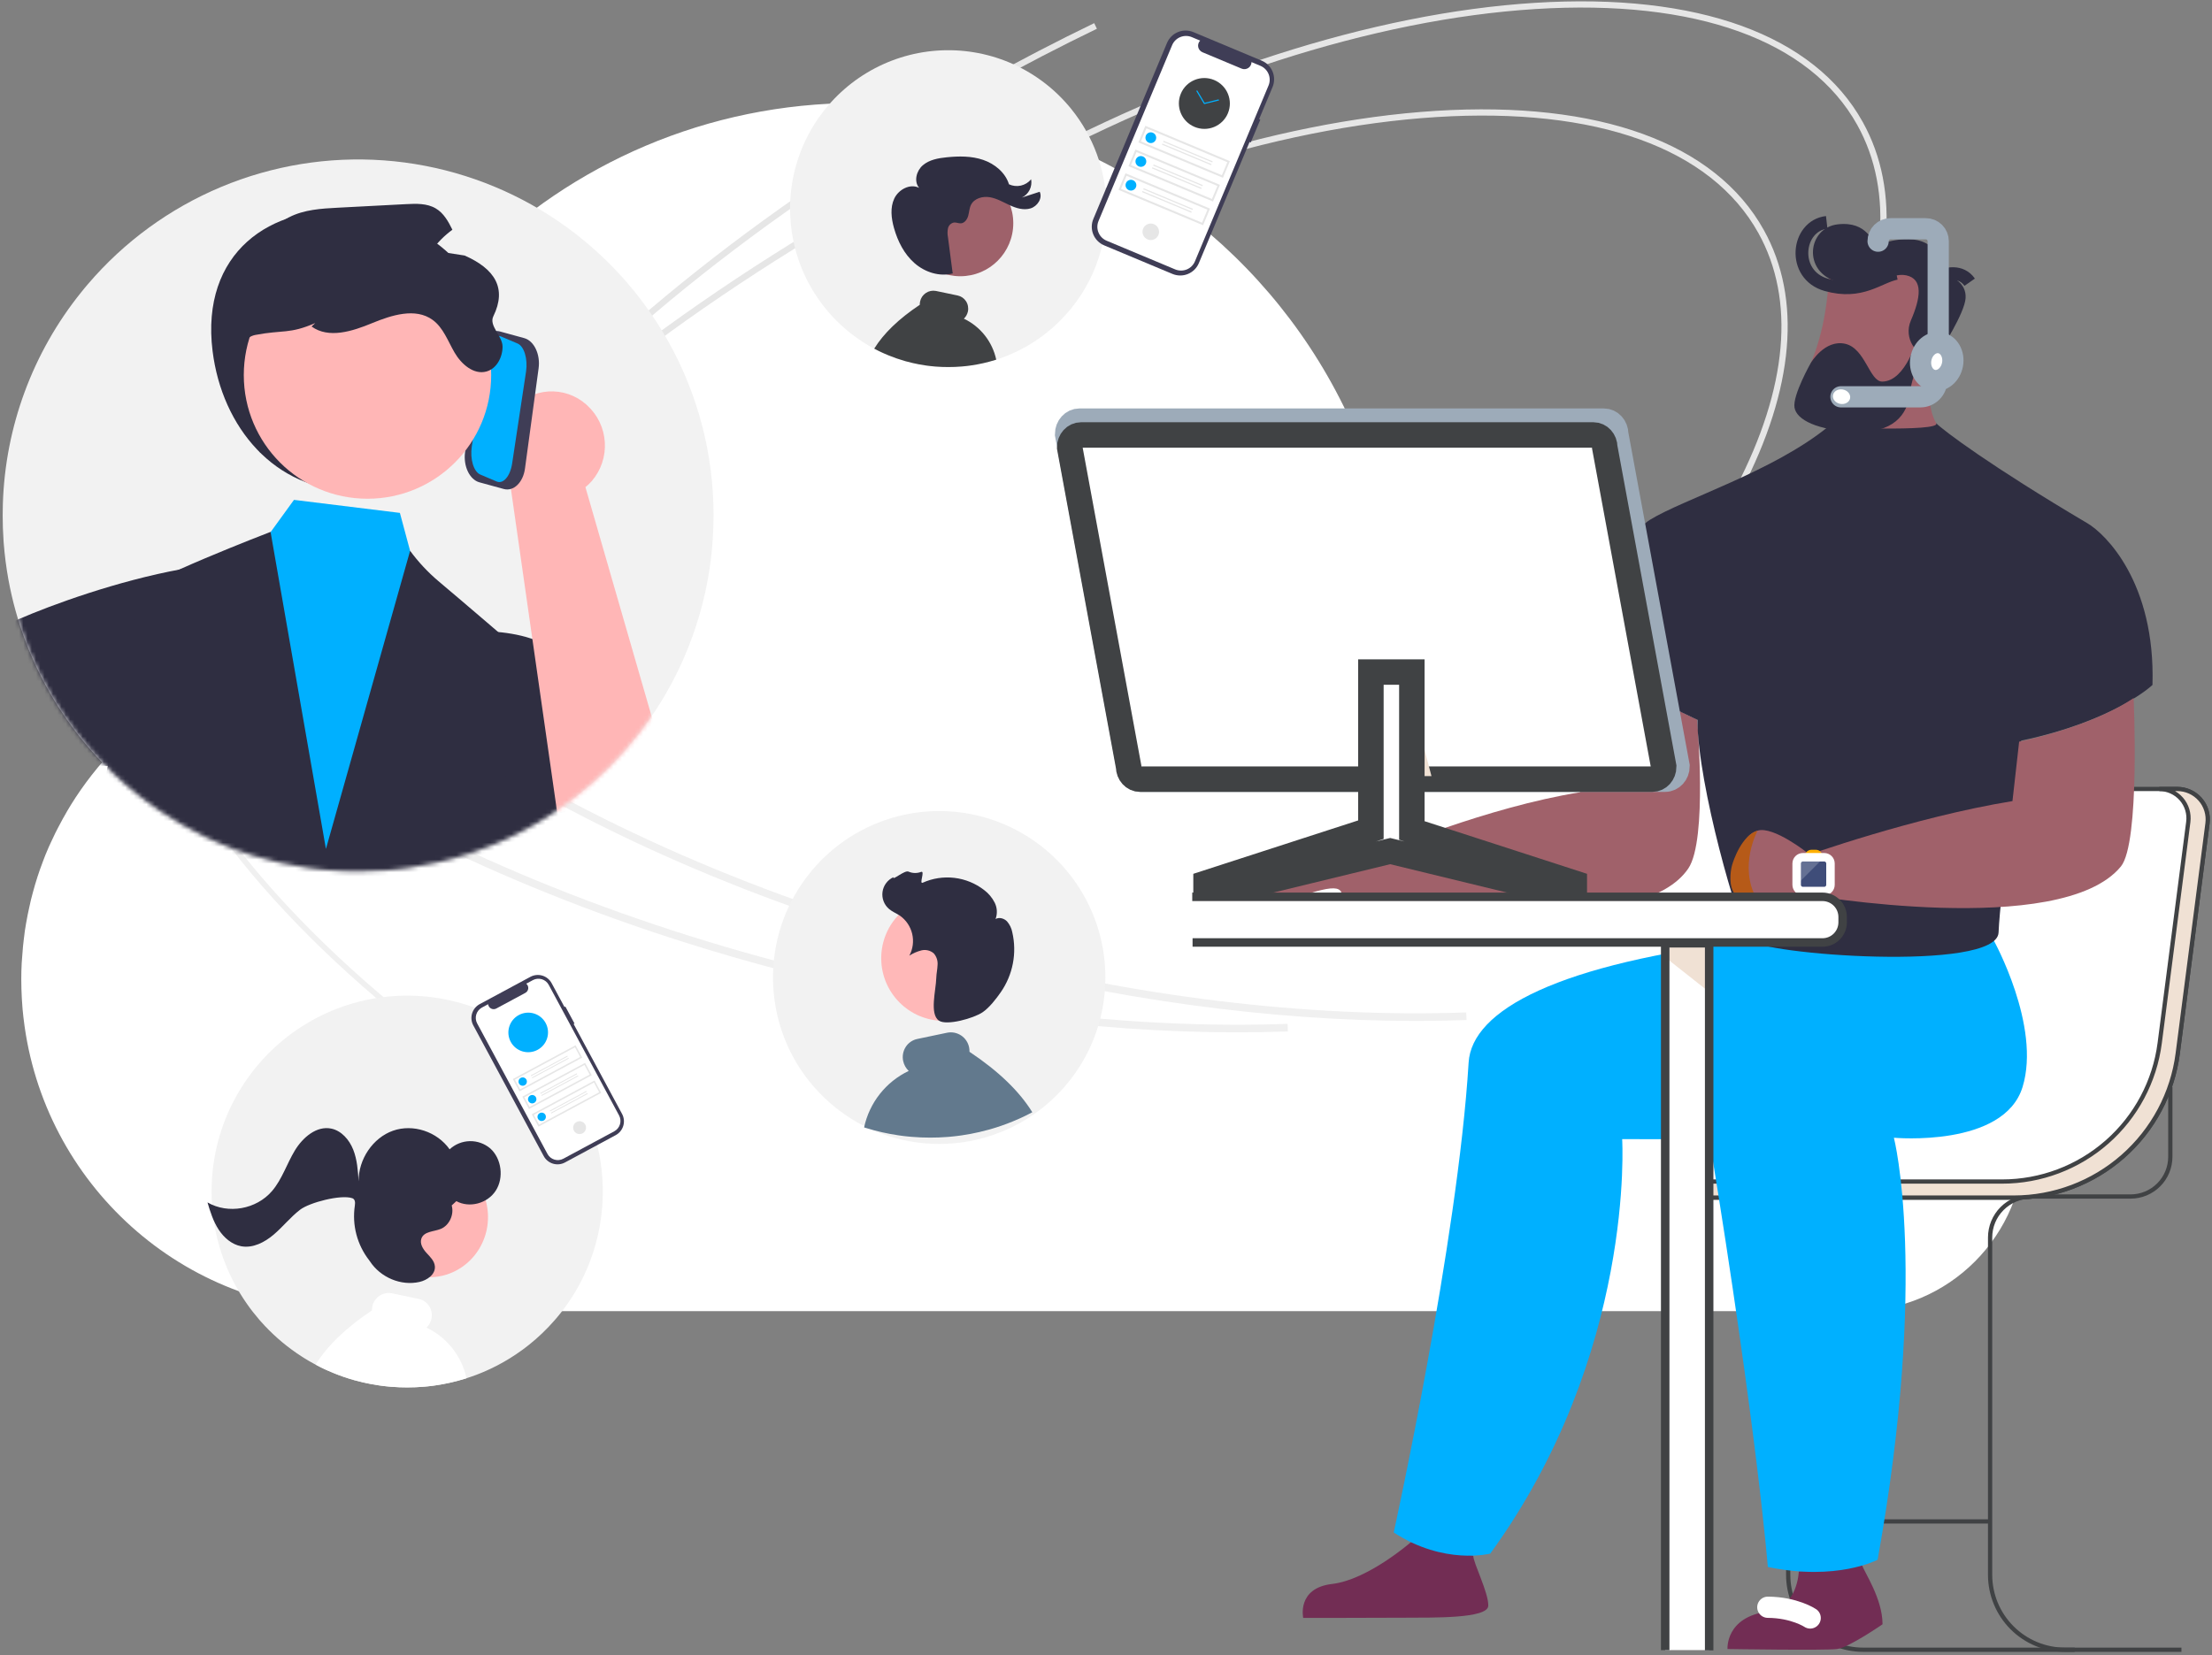
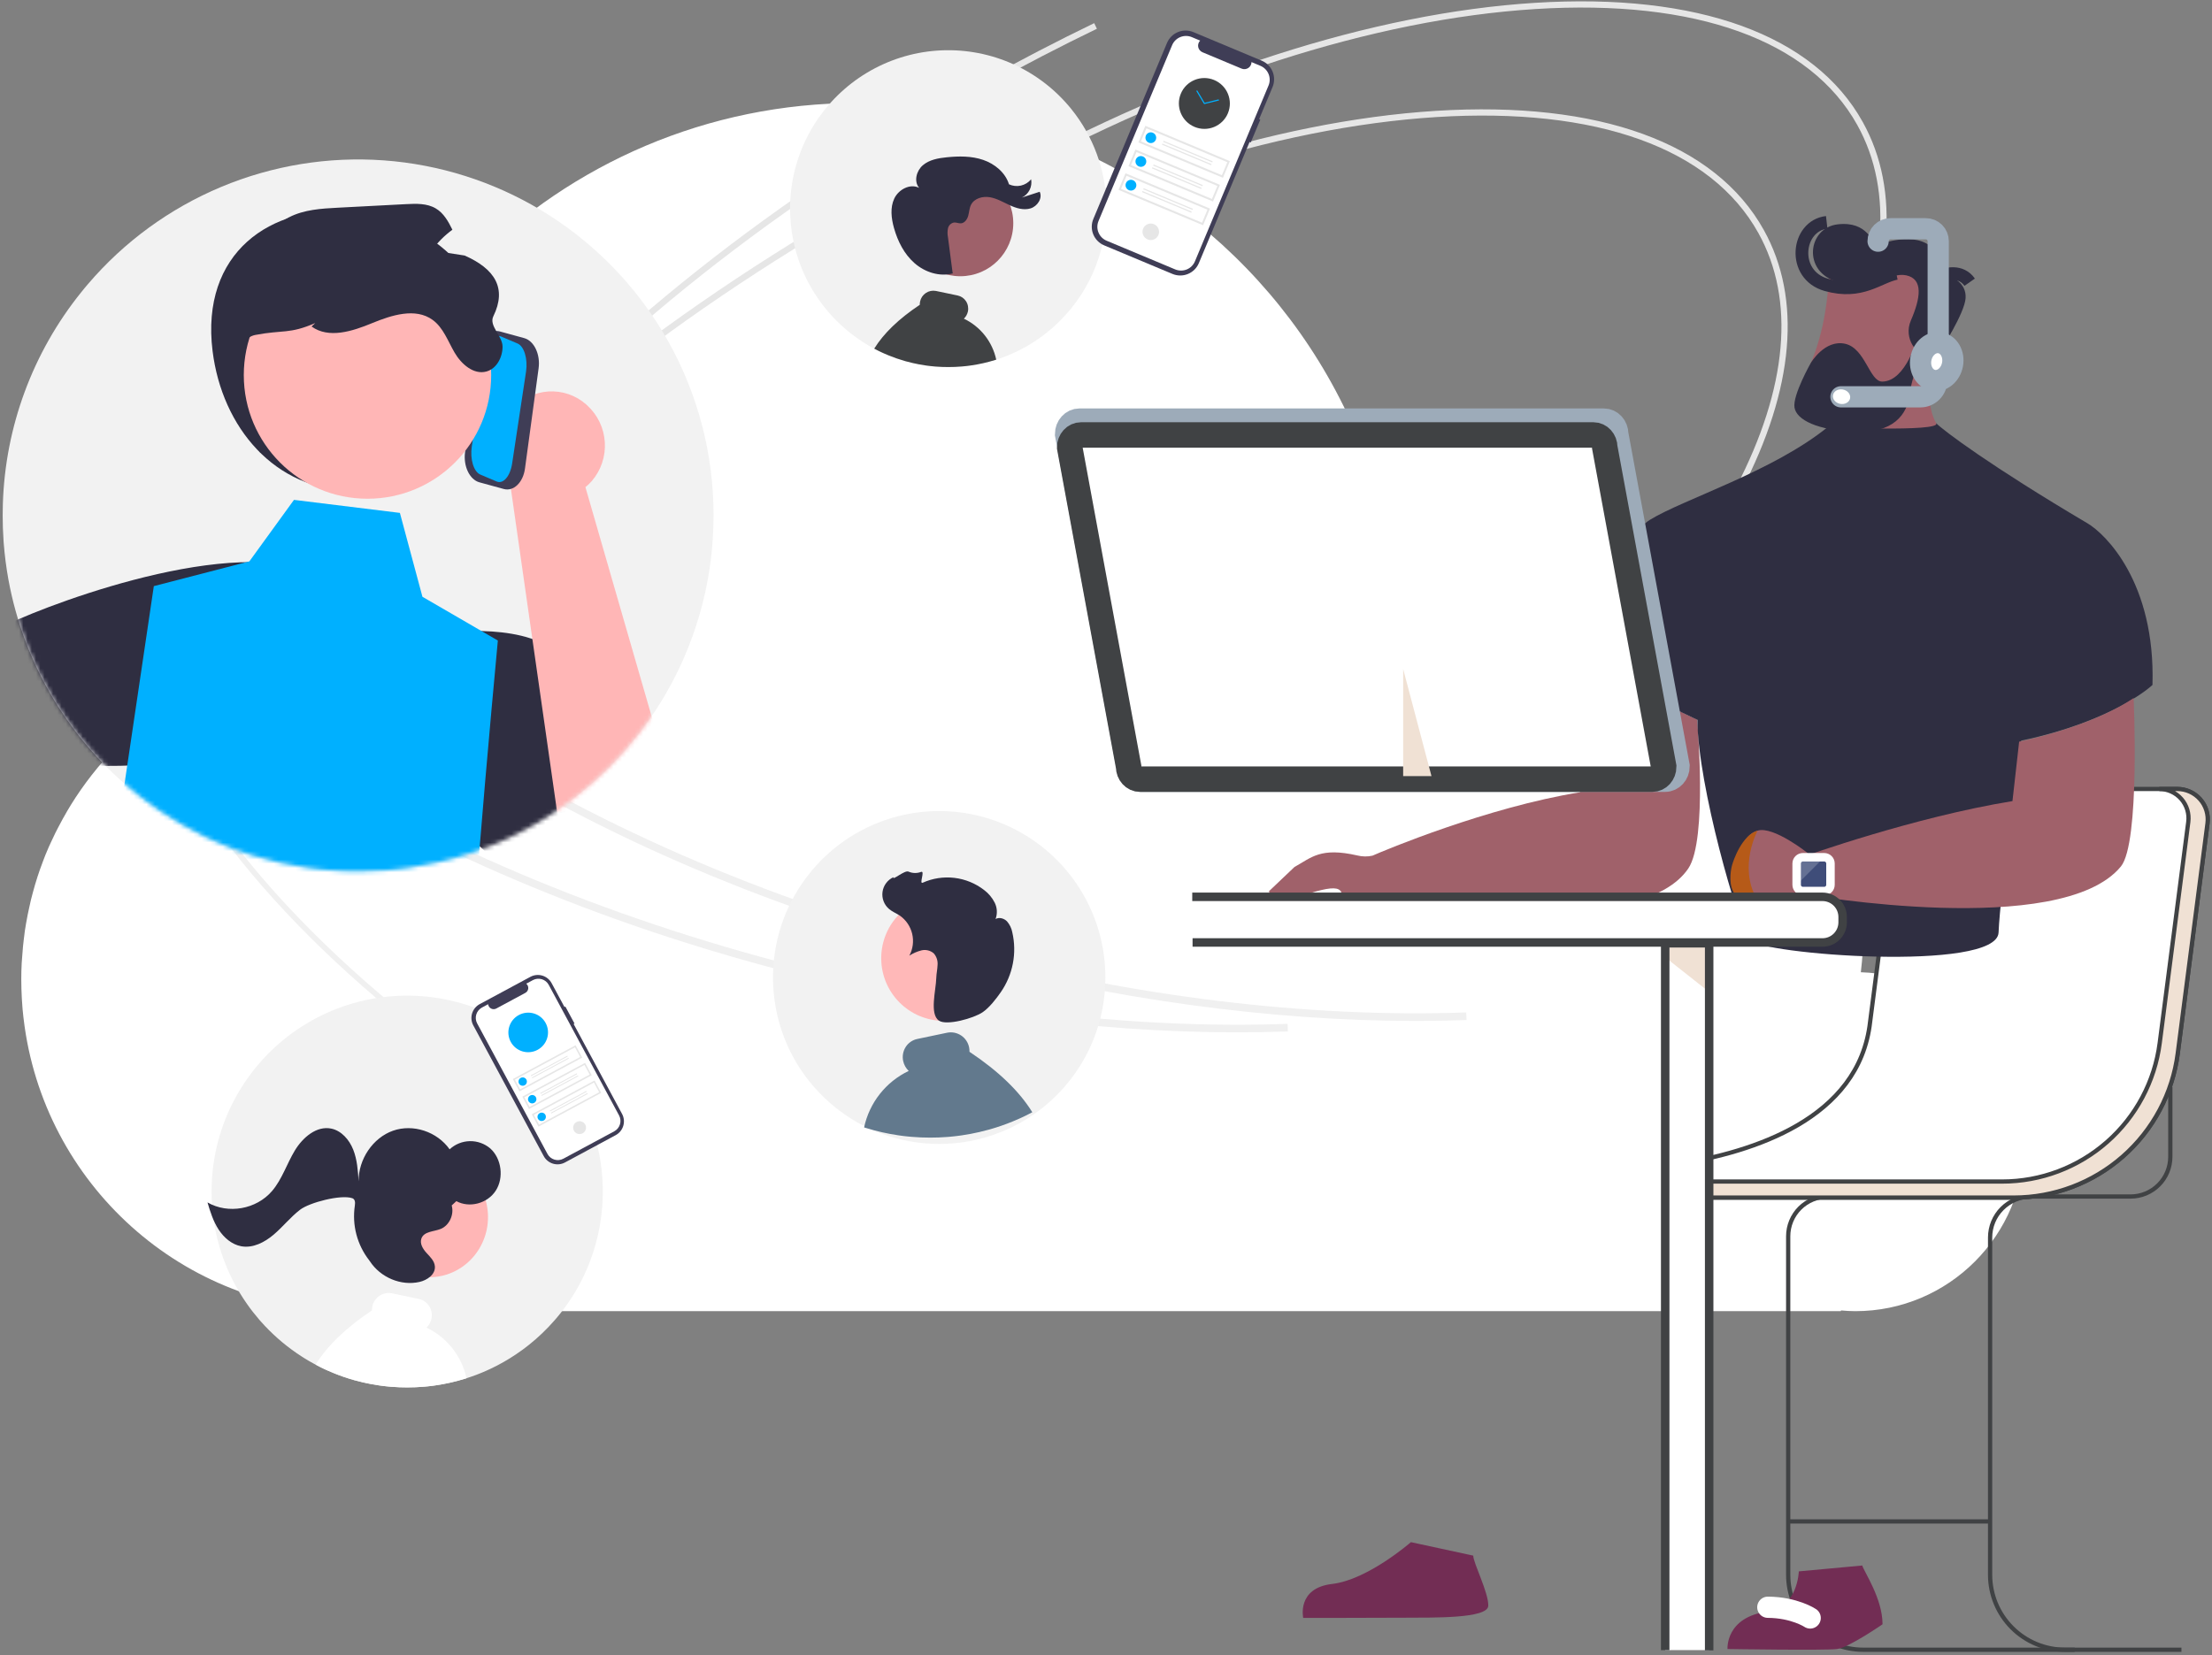
<svg xmlns="http://www.w3.org/2000/svg" width="521" height="390" viewBox="0 0 521 390" fill="none">
  <rect x="0" y="0" width="521" height="390" fill="#808080" stroke="none" />
  <path d="M438.29 229.058C438.688 225.664 438.912 222.219 438.912 218.724C438.912 178.885 412.243 145.261 375.838 134.827C375.788 134.827 375.739 134.827 375.714 134.802C374.568 134.478 373.398 134.153 372.228 133.879C371.979 133.829 371.73 133.754 371.505 133.704C370.485 133.479 369.464 133.255 368.443 133.055C368.019 132.98 367.596 132.905 367.173 132.83C366.276 132.681 365.405 132.506 364.508 132.381C363.911 132.281 363.288 132.231 362.691 132.156C361.944 132.057 361.172 131.957 360.425 131.882C359.603 131.807 358.781 131.757 357.959 131.682C357.387 131.632 356.814 131.582 356.241 131.557C354.822 131.482 353.378 131.457 351.958 131.457C343.791 131.457 335.897 132.606 328.402 134.702C322.326 90.47 293.74 53.452 254.546 35.654C254.172 35.479 253.799 35.304 253.4 35.13C252.18 34.58 250.935 34.056 249.69 33.557C249.167 33.332 248.619 33.133 248.096 32.933C246.926 32.483 245.731 32.034 244.535 31.61C243.913 31.385 243.29 31.186 242.668 30.961C241.522 30.561 240.377 30.187 239.207 29.813C238.484 29.588 237.762 29.413 237.04 29.189C235.222 28.664 233.38 28.19 231.537 27.741C230.491 27.491 229.445 27.241 228.375 27.017C227.503 26.842 226.656 26.667 225.785 26.518C224.689 26.318 223.594 26.118 222.473 25.919C221.626 25.794 220.78 25.669 219.933 25.544C218.763 25.369 217.568 25.22 216.397 25.095C215.6 24.995 214.804 24.92 214.007 24.845C212.687 24.72 211.342 24.62 209.998 24.546C209.325 24.496 208.653 24.446 207.981 24.421C205.964 24.321 203.922 24.271 201.88 24.271C131.236 24.271 74.063 81.609 74.063 152.301C74.063 152.575 74.063 152.85 74.063 153.149C49.785 155.92 28.918 169.849 16.642 189.718C16.642 189.718 16.642 189.743 16.617 189.768C16.119 190.567 15.645 191.391 15.172 192.24C15.048 192.489 14.898 192.714 14.774 192.939C14.376 193.662 14.002 194.411 13.604 195.135C13.429 195.485 13.23 195.834 13.056 196.209C12.732 196.883 12.408 197.581 12.085 198.255C11.885 198.68 11.686 199.129 11.487 199.553C11.213 200.202 10.939 200.851 10.665 201.5C10.466 202 10.267 202.499 10.092 202.998C9.843 203.622 9.619 204.246 9.395 204.895C9.196 205.444 9.022 205.994 8.847 206.518C8.648 207.117 8.449 207.741 8.275 208.365C8.1 208.939 7.926 209.538 7.777 210.137C7.602 210.736 7.453 211.335 7.304 211.935C7.154 212.559 7.005 213.183 6.88 213.832C6.756 214.406 6.631 215.005 6.507 215.579C6.382 216.253 6.258 216.927 6.133 217.601C6.034 218.15 5.934 218.724 5.859 219.273C5.76 219.997 5.66 220.746 5.585 221.47C5.536 221.994 5.461 222.518 5.411 223.043C5.336 223.866 5.287 224.715 5.212 225.564C5.187 226.013 5.137 226.437 5.112 226.887C5.038 228.185 5.013 229.458 5.013 230.781C5.013 232.254 5.062 233.701 5.137 235.149C5.137 235.399 5.187 235.673 5.187 235.923C5.262 237.171 5.361 238.394 5.511 239.617C5.511 239.742 5.536 239.892 5.561 240.017C10.117 278.807 43.012 308.911 82.953 308.911H433.559C433.559 308.911 433.609 308.787 433.633 308.737C434.729 308.837 435.85 308.911 436.97 308.911C459.008 308.911 476.837 291.014 476.837 268.948C476.837 246.881 459.68 229.732 438.24 229.058H438.29Z" fill="white" />
  <path d="M433.475 90.091L432.173 89.414C444.367 65.913 446.194 45.18 437.455 29.454C426.346 9.463 399.414 -0.24 361.619 2.131C323.632 4.516 279.293 18.815 236.769 42.396L236.056 41.113C278.766 17.429 323.325 3.065 361.524 0.668C399.916 -1.741 427.337 8.229 438.737 28.743C447.726 44.92 445.906 66.134 433.475 90.091Z" fill="#E6E6E6" />
  <path d="M258.359 6.774C249.735 10.943 241.066 15.44 232.591 20.139C183.824 47.183 142.106 80.239 111.947 115.737L110.828 114.786C141.101 79.157 182.959 45.984 231.878 18.856C240.377 14.143 249.071 9.634 257.719 5.454L258.359 6.774Z" fill="#E6E6E6" />
  <path d="M410.175 115.539L408.874 114.861C421.068 91.361 422.895 70.627 414.156 54.901C403.047 34.91 376.114 25.207 338.32 27.579C300.333 29.963 255.994 44.262 213.47 67.844L212.756 66.561C255.467 42.876 300.026 28.512 338.225 26.115C376.617 23.706 404.038 33.676 415.438 54.19C424.427 70.367 422.607 91.581 410.175 115.539Z" fill="#E6E6E6" />
  <path d="M235.059 32.222C226.435 36.391 217.766 40.887 209.291 45.587C160.524 72.63 118.806 105.686 88.647 141.185L87.528 140.234C117.801 104.604 159.659 71.431 208.578 44.304C217.077 39.591 225.771 35.082 234.419 30.901L235.059 32.222Z" fill="#E6E6E6" />
  <path d="M488.654 388.677H438.84C434.156 388.677 429.664 386.817 426.352 383.506C423.04 380.195 421.18 375.704 421.18 371.022V291.258C421.18 290.029 421.422 288.812 421.892 287.677C422.363 286.541 423.052 285.509 423.922 284.64C424.791 283.771 425.823 283.082 426.959 282.612C428.095 282.141 429.312 281.899 430.541 281.899H501.821C503.05 281.899 504.268 281.657 505.403 281.187C506.539 280.716 507.571 280.027 508.441 279.158C509.31 278.289 509.999 277.257 510.47 276.122C510.94 274.986 511.183 273.769 511.183 272.54V256.037" stroke="#404244" stroke-miterlimit="10" />
  <path d="M513.803 388.677H486.397C481.713 388.677 477.221 386.817 473.909 383.506C470.597 380.195 468.736 375.704 468.736 371.022V291.549C468.736 288.99 469.753 286.535 471.564 284.726C473.374 282.916 475.829 281.899 478.389 281.899" stroke="#404244" stroke-miterlimit="10" />
  <path d="M512.829 185.879C513.848 185.88 514.856 186.097 515.784 186.518C516.713 186.938 517.542 187.551 518.215 188.316C518.888 189.082 519.39 189.982 519.688 190.956C519.986 191.931 520.072 192.958 519.942 193.969L512.928 248.199C511.714 257.582 507.125 266.203 500.017 272.45C492.91 278.698 483.77 282.145 474.306 282.148H396.309C395.252 282.148 394.239 281.728 393.492 280.982C392.745 280.235 392.325 279.222 392.325 278.165V278.116C392.329 277.163 392.672 276.244 393.292 275.521C393.913 274.799 394.77 274.321 395.711 274.173C412.436 271.435 437.904 263.816 440.476 240.737L446.761 192.134C446.984 190.406 447.83 188.819 449.139 187.669C450.448 186.519 452.131 185.884 453.874 185.884L512.829 185.879Z" fill="white" stroke="#404244" stroke-miterlimit="10" />
  <path d="M519.942 193.969L512.928 248.199C511.714 257.582 507.124 266.203 500.017 272.45C492.909 278.698 483.77 282.145 474.305 282.148H396.311C395.254 282.148 394.241 281.728 393.494 280.982C392.747 280.235 392.327 279.222 392.327 278.165V278.116C392.327 277.488 392.476 276.869 392.763 276.311C393.086 276.932 393.574 277.453 394.173 277.816C394.772 278.179 395.459 278.37 396.159 278.37H471.566C480.659 278.369 489.44 275.059 496.27 269.058C503.1 263.058 507.511 254.777 508.68 245.762L515.415 193.65C515.541 192.679 515.458 191.692 515.172 190.756C514.886 189.819 514.403 188.954 513.757 188.219C513.11 187.483 512.313 186.894 511.421 186.491C510.528 186.087 509.56 185.879 508.58 185.879H512.828C513.848 185.879 514.855 186.097 515.784 186.517C516.713 186.937 517.542 187.55 518.215 188.316C518.888 189.081 519.39 189.981 519.688 190.956C519.986 191.931 520.072 192.958 519.942 193.969Z" fill="#F0E1D4" stroke="#404244" stroke-miterlimit="10" />
  <path d="M421.18 358.449H468.736" stroke="#404244" stroke-miterlimit="10" />
  <path d="M346.997 366.502C346.997 368.226 350.657 375.291 350.535 378.332C350.413 381.374 337.381 381.09 330.93 381.13C323.261 381.18 306.95 381.18 306.95 381.18C306.95 381.18 305.369 374.151 313.768 373.177C322.166 372.204 332.319 363.33 332.319 363.33L346.997 366.502Z" fill="#722D54" />
  <path d="M438.623 368.831C439.019 370.27 443.401 376.595 443.401 382.678C443.401 382.678 435.488 388.154 432.695 388.513C429.901 388.871 406.887 388.513 406.887 388.513C406.887 388.513 406.335 380.976 416.384 379.671C423.442 378.753 423.681 370.213 423.681 370.213L438.623 368.831Z" fill="#722D54" />
  <path d="M426.358 381.192C426.358 381.192 422.646 378.703 416.379 378.668" stroke="white" stroke-width="5" stroke-miterlimit="10" stroke-linecap="round" />
-   <path d="M469.575 221.528C469.575 221.528 480.779 241.712 476.389 256.072C472 270.432 446.076 268.05 446.076 268.05C446.076 268.05 454.354 300.057 442.244 367.47C442.244 367.47 432.69 372.582 416.379 369.175C416.379 369.175 413.944 337.78 402.633 268.418L382.074 268.376C382.074 268.376 385.219 318.942 351.006 366.026C351.006 366.026 340.197 368.834 328.269 361.048C328.269 361.048 343.345 292.443 345.909 250.345C346.656 237.946 366.961 227.024 413 221.551C413 221.548 454.598 224.055 469.575 221.528Z" fill="#00B0FF" />
  <path d="M397.658 204.602C386.872 220.592 338.741 213.772 326.215 211.694C325.154 212.799 323.725 213.961 322.278 214.258C319.315 214.857 310.352 214.078 309.162 215.004C309.162 215.004 308.644 212.565 311.517 211.271C313.509 210.379 316.917 211.096 315.665 209.817C314.814 208.946 312.717 209.135 308.26 210.521C306.585 211.044 300.46 213.991 298.871 209.986L304.892 204.261C308.895 202.051 310.989 199.544 319.738 201.556C320.896 201.841 322.104 201.854 323.267 201.593C326.09 200.333 350.321 190.193 372.122 186.658L376.895 155.589C384.83 162.837 398.774 169.09 399.732 169.513C399.732 169.553 402.237 197.827 397.658 204.602Z" fill="#A0616A" />
  <path d="M456.047 99.724C457.735 101.411 468.698 109.712 491.709 123.313C495.852 125.762 507.701 137.175 506.979 161.376C506.979 161.376 498.213 169.799 476.046 174.496C476.046 174.496 471.091 210.297 470.73 219.691C470.369 229.085 414.238 224.918 411.828 221.319C409.417 217.72 399.906 185.227 399.787 169.578C399.787 169.578 376.173 159.213 372.077 149.458C372.077 149.458 381.954 126.581 388.582 122.486C396.475 117.61 417.783 111.037 430.703 100.438L456.047 99.724Z" fill="#2F2E41" />
  <path d="M502.543 164.458C502.543 164.458 504.106 198.579 499.54 204.144C485.443 221.319 425.109 210.71 425.109 210.71L424.872 201.787C424.872 201.787 450.811 192.493 474.002 188.739L475.575 174.733C475.575 174.733 492.354 171.402 502.543 164.458Z" fill="#A0616A" />
  <path d="M425.766 200.973C425.766 200.973 417.731 194.571 413.981 195.689C410.231 196.806 409.748 201.575 409.298 202.793C408.847 204.01 408.451 208.368 408.461 209.702C408.471 211.037 412.233 211.694 413.732 211.694C415.231 211.694 425.053 211.811 426.946 211.29C428.838 210.77 425.766 200.973 425.766 200.973Z" fill="#A0616A" />
  <path d="M413.732 211.696C412.238 211.696 409.541 211.791 408.712 210.793C407.069 208.801 407.574 205.282 407.928 203.938C408.229 202.783 410.233 196.809 413.981 195.689C413.981 195.689 409.407 204.037 413.732 211.696Z" fill="#B65A18" />
-   <path d="M427.69 200.204H426.664C425.793 200.204 425.086 200.91 425.086 201.782V210.101C425.086 210.972 425.793 211.679 426.664 211.679H427.69C428.562 211.679 429.269 210.972 429.269 210.101V201.782C429.269 200.91 428.562 200.204 427.69 200.204Z" fill="#FFB000" />
  <path d="M429.665 201.969H424.646C423.832 201.969 423.172 202.628 423.172 203.442V208.46C423.172 209.274 423.832 209.934 424.646 209.934H429.665C430.479 209.934 431.139 209.274 431.139 208.46V203.442C431.139 202.628 430.479 201.969 429.665 201.969Z" fill="#3F4D79" stroke="white" stroke-width="2" stroke-miterlimit="10" />
  <path opacity="0.2" d="M423.172 208.463V203.437C423.173 203.048 423.328 202.674 423.604 202.399C423.88 202.123 424.254 201.969 424.643 201.969H429.668L423.172 208.463Z" fill="white" />
  <path d="M456.046 86.477C456.046 86.477 452.56 93.334 456.046 99.724C457.201 101.839 429.758 100.622 429.758 100.622L433.276 86.477H456.046Z" fill="#A0616A" />
  <path d="M430.854 65.257C430.436 68.883 430.147 77.409 426.061 86.618C421.975 95.828 438.232 95.607 442.437 94.439C446.717 93.252 449.374 89.882 449.374 89.882C449.374 89.882 457.896 87.641 457.891 84.157C457.891 81.461 453.569 82.76 453.569 82.76C453.569 82.76 455.967 64.679 451.644 63.743C447.322 62.807 431.335 61.07 430.854 65.257Z" fill="#A0616A" />
  <path d="M453.342 83.213C451.848 83.9 448.175 79.9 450.077 75.497C452.353 70.243 453.05 65.757 449.009 64.874C444.968 63.99 441.042 68.727 432.753 66.392C424.464 64.057 425.724 53.67 432.848 52.854C439.971 52.037 440.905 57.401 442.06 57.518C443.215 57.635 451.063 54.128 455.448 58.681C459.088 62.462 457.798 64.766 458.792 65C459.785 65.234 463.199 66.623 462.965 70.243C462.731 73.862 456.957 82.745 456.957 82.745C456.957 82.745 455.615 82.163 453.342 83.213Z" fill="#2F2E41" />
  <path d="M446.649 64.41C442.488 65.244 438.45 69.444 430.159 67.109C421.867 64.774 423.127 53.207 430.251 52.391" stroke="#2F2E41" stroke-width="3" stroke-miterlimit="10" />
  <path d="M457.39 64.995C458.313 64.56 461.849 63.522 463.923 66.489" stroke="#2F2E41" stroke-width="3" stroke-miterlimit="10" />
  <path d="M454.942 80.926C453.6 82.327 450.461 87.281 449.873 92.57C449.285 97.859 445.79 102.083 436.926 101.732C428.062 101.381 423.13 98.93 422.664 96.007C422.198 93.085 426.526 85.473 426.526 85.473C426.526 85.473 429.802 79.918 434.59 80.993C439.378 82.068 440.317 89.936 443.347 89.901C449.026 89.834 451.72 79.246 451.72 79.246L454.942 80.926Z" fill="#2F2E41" />
  <path d="M456.516 83.134V56.821C456.516 56.045 456.208 55.3 455.659 54.751C455.109 54.202 454.365 53.894 453.588 53.894H445.282C444.898 53.894 444.517 53.97 444.162 54.117C443.807 54.264 443.484 54.48 443.212 54.752C442.941 55.023 442.725 55.346 442.578 55.701C442.432 56.056 442.356 56.437 442.356 56.821" stroke="#9DABB9" stroke-width="5" stroke-miterlimit="10" stroke-linecap="round" />
  <path d="M456.167 85.894V89.628C456.167 90.651 455.76 91.632 455.037 92.356C454.313 93.079 453.331 93.486 452.308 93.486H433.606" stroke="#9DABB9" stroke-width="5" stroke-miterlimit="10" stroke-linecap="round" />
  <path d="M459.881 85.873C460.334 83.429 459.036 81.14 456.982 80.76C454.928 80.38 452.896 82.053 452.444 84.496C451.991 86.941 453.289 89.23 455.343 89.61C457.397 89.99 459.429 88.317 459.881 85.873Z" fill="white" stroke="#9DABB9" stroke-width="5" stroke-miterlimit="10" stroke-linecap="round" />
  <path d="M435.761 93.831C435.934 92.897 435.172 91.973 434.059 91.767C432.947 91.561 431.904 92.151 431.731 93.085C431.558 94.019 432.32 94.943 433.433 95.149C434.546 95.355 435.588 94.765 435.761 93.831Z" fill="white" />
  <path d="M392.211 183.567H268.675C267.151 183.567 265.906 182.2 265.906 180.513L251.465 102.282C251.465 100.595 252.71 99.228 254.239 99.228H377.777C379.308 99.228 380.551 100.595 380.551 102.282L394.992 180.513C394.987 182.2 393.745 183.567 392.211 183.567Z" fill="white" stroke="#9DABB9" stroke-width="6" stroke-miterlimit="10" />
  <path d="M389.193 183.567H268.493C267.019 183.567 265.826 182.253 265.826 180.63L251.945 105.416C251.945 103.793 253.14 102.479 254.614 102.479H375.312C376.786 102.479 377.981 103.793 377.981 105.416L391.86 180.63C391.86 182.253 390.664 183.567 389.193 183.567Z" fill="white" stroke="#404244" stroke-width="6" stroke-miterlimit="10" />
  <path d="M330.492 157.615L337.162 182.845H330.492V157.615Z" fill="#F0E1D4" />
-   <path d="M370.8 208.052V211.052L327.434 200.515L284.063 211.052V208.052L322.893 195.472V158.335H332.538V195.656L370.8 208.052Z" fill="white" stroke="#404244" stroke-width="6" stroke-miterlimit="10" />
  <path d="M280.815 211.291H429.252C429.877 211.291 430.496 211.414 431.073 211.654C431.65 211.893 432.175 212.244 432.616 212.687C433.058 213.129 433.408 213.654 433.646 214.231C433.884 214.809 434.007 215.427 434.006 216.052V217.297C434.006 218.557 433.505 219.766 432.613 220.657C431.722 221.548 430.513 222.048 429.252 222.048H280.89L280.815 211.291Z" fill="white" />
  <path d="M280.815 211.291H429.252C429.877 211.291 430.496 211.414 431.073 211.654C431.65 211.893 432.175 212.244 432.616 212.687C433.058 213.129 433.408 213.654 433.646 214.231C433.884 214.809 434.007 215.427 434.006 216.052V217.297C434.006 218.557 433.505 219.766 432.613 220.657C431.722 221.548 430.513 222.048 429.252 222.048H280.89" stroke="#404244" stroke-width="2" stroke-miterlimit="10" />
  <path d="M392.21 388.772V222.233H402.565V388.759L392.21 388.772Z" fill="white" />
  <path d="M392.21 225.536V222.233H402.565V233.712L392.21 225.536Z" fill="#F0E1D4" />
  <path d="M392.21 388.772V222.233H402.565V388.826" stroke="#404244" stroke-width="2" stroke-miterlimit="10" />
  <path d="M333.464 240.53C299.201 240.53 261.968 235.429 224.985 225.62C179.251 213.491 137.317 195.183 103.718 172.674L104.713 171.184C138.15 193.583 179.898 211.807 225.443 223.886C266.602 234.803 308.069 239.861 345.346 238.526L345.411 240.318C341.474 240.46 337.492 240.53 333.464 240.53Z" fill="#F0F0F0" />
  <path d="M130.244 265.497C85.51 237.419 52.641 204.6 37.695 173.084L38.854 172.532C53.697 203.829 86.396 236.457 130.926 264.407L130.244 265.497Z" fill="#F0F0F0" />
-   <path d="M291.388 243.22C257.125 243.22 219.892 238.119 182.909 228.311C137.174 216.181 95.241 197.873 61.642 175.365L62.636 173.874C96.074 196.274 137.822 214.498 183.367 226.577C224.525 237.493 265.993 242.551 303.27 241.216L303.335 243.008C299.398 243.15 295.416 243.221 291.388 243.22Z" fill="#F0F0F0" />
+   <path d="M291.388 243.22C257.125 243.22 219.892 238.119 182.909 228.311C137.174 216.181 95.241 197.873 61.642 175.365L62.636 173.874C96.074 196.274 137.822 214.498 183.367 226.577C224.525 237.493 265.993 242.551 303.27 241.216L303.335 243.008C299.398 243.15 295.416 243.221 291.388 243.22" fill="#F0F0F0" />
  <path d="M168.066 121.43C168.066 123.321 168.004 125.213 167.872 127.089C167.732 129.331 167.491 131.558 167.165 133.768C166.068 141.212 163.971 148.474 160.932 155.355C160.777 155.698 160.622 156.04 160.466 156.383L160.233 156.897C160.155 157.068 160.07 157.239 159.992 157.403C159.883 157.628 159.782 157.846 159.674 158.064C159.542 158.337 159.409 158.609 159.27 158.882C159.254 158.913 159.238 158.952 159.215 158.991C159.099 159.224 158.99 159.45 158.865 159.683C158.843 159.734 158.817 159.784 158.788 159.831C158.656 160.096 158.516 160.369 158.376 160.633C158.221 160.914 158.073 161.201 157.917 161.482C157.544 162.175 157.156 162.86 156.76 163.545C156.643 163.747 156.526 163.95 156.402 164.152C156.293 164.339 156.185 164.526 156.068 164.712C155.99 164.837 155.913 164.969 155.835 165.094C155.711 165.304 155.586 165.506 155.454 165.717C155.167 166.176 154.871 166.635 154.584 167.095H154.576C154.444 167.305 154.304 167.515 154.164 167.717V167.725C153.752 168.348 153.325 168.971 152.898 169.586C152.897 169.586 152.896 169.586 152.895 169.586C152.894 169.586 152.893 169.587 152.892 169.588C152.891 169.589 152.891 169.589 152.89 169.59C152.89 169.591 152.89 169.592 152.89 169.593C152.548 170.092 152.19 170.574 151.841 171.057V171.065C151.608 171.368 151.382 171.68 151.149 171.983C150.963 172.232 150.768 172.489 150.574 172.738C150.535 172.793 150.489 172.84 150.45 172.894V172.902C150.395 172.972 150.341 173.034 150.287 173.104C149.463 174.163 148.613 175.198 147.738 176.21L147.598 176.374C147.551 176.428 147.497 176.483 147.45 176.545C147.373 176.631 147.303 176.716 147.225 176.802C147.155 176.888 147.077 176.973 147 177.059C142.436 182.209 137.261 186.781 131.59 190.674C130.837 191.196 130.067 191.702 129.298 192.192C129.104 192.317 128.91 192.441 128.715 192.558C128.661 192.597 128.599 192.636 128.544 192.675C128.436 192.737 128.335 192.799 128.226 192.869C128.125 192.932 128.024 192.994 127.915 193.056C127.503 193.313 127.084 193.562 126.664 193.811C126.563 193.874 126.454 193.936 126.345 193.998C126.244 194.053 126.135 194.115 126.027 194.177C126.027 194.185 126.027 194.185 126.019 194.185H126.011V194.193H126.003C125.483 194.497 124.954 194.792 124.418 195.08C124.131 195.236 123.835 195.4 123.54 195.547C122.872 195.913 122.196 196.264 121.52 196.598C121.279 196.715 121.03 196.832 120.789 196.956C120.587 197.05 120.385 197.151 120.183 197.244C120.121 197.276 120.067 197.299 120.012 197.33C119.841 197.408 119.678 197.486 119.507 197.564C119.321 197.649 119.134 197.735 118.955 197.821C118.746 197.914 118.544 198.007 118.334 198.093C117.557 198.443 116.772 198.778 115.987 199.097C113.174 200.252 110.3 201.25 107.377 202.087C107.245 202.125 107.105 202.164 106.965 202.203C105.714 202.554 104.455 202.873 103.189 203.161C100.974 203.675 98.739 204.095 96.483 204.422H96.467C96.195 204.461 95.931 204.5 95.659 204.539C95.636 204.539 95.612 204.546 95.581 204.546C95.581 204.554 95.581 204.554 95.573 204.546C95.278 204.585 94.975 204.624 94.68 204.663C94.66 204.669 94.639 204.672 94.618 204.671C94.338 204.71 94.05 204.741 93.771 204.772C93.468 204.803 93.165 204.834 92.862 204.866C92.628 204.889 92.395 204.912 92.162 204.936C92.142 204.943 92.121 204.945 92.1 204.944C91.89 204.959 91.68 204.982 91.471 204.998H91.439C91.261 205.014 91.074 205.029 90.896 205.045C88.728 205.216 86.552 205.294 84.345 205.294C81.959 205.294 79.589 205.2 77.25 204.998H77.227C76.722 204.951 76.225 204.905 75.727 204.858C75.595 204.842 75.471 204.835 75.339 204.819C75.316 204.819 75.284 204.811 75.261 204.811C75.222 204.803 75.183 204.803 75.137 204.796C75.116 204.796 75.095 204.794 75.075 204.788C74.904 204.772 74.733 204.749 74.554 204.733L73.971 204.663C73.777 204.64 73.583 204.609 73.388 204.585C73.342 204.578 73.303 204.578 73.256 204.57C73.116 204.554 72.977 204.531 72.837 204.508C72.767 204.5 72.697 204.492 72.635 204.484C72.495 204.461 72.363 204.445 72.223 204.422H72.215C67.951 203.807 63.742 202.857 59.627 201.581C59.409 201.511 59.191 201.448 58.974 201.378C58.966 201.378 58.958 201.37 58.95 201.37C58.888 201.347 58.818 201.331 58.756 201.308C58.173 201.121 57.598 200.927 57.023 200.724C56.231 200.46 55.446 200.172 54.661 199.876C54.451 199.79 54.242 199.712 54.032 199.627C53.604 199.463 53.185 199.292 52.765 199.121C52.05 198.833 51.335 198.529 50.628 198.218C49.968 197.922 49.315 197.626 48.662 197.315C48.647 197.307 48.623 197.307 48.608 197.291C48.46 197.221 48.312 197.151 48.173 197.081H48.165C44.586 195.361 41.135 193.386 37.838 191.172C36.781 190.464 35.74 189.732 34.714 188.977C33.89 188.362 33.082 187.739 32.274 187.101C28.287 183.924 24.596 180.391 21.247 176.545V176.537C21.006 176.273 20.781 176 20.548 175.728C20.509 175.689 20.478 175.65 20.447 175.619C20.299 175.44 20.16 175.268 20.012 175.097V175.089C19.817 174.864 19.623 174.63 19.437 174.397C19.39 174.342 19.351 174.295 19.312 174.249V174.241C19.157 174.054 19.009 173.867 18.854 173.673C18.776 173.579 18.706 173.486 18.629 173.392V173.385C18.17 172.808 17.727 172.232 17.284 171.641C17.168 171.485 17.051 171.322 16.927 171.158C16.367 170.403 15.823 169.632 15.295 168.862V168.854C15.093 168.566 14.899 168.27 14.697 167.982C14.502 167.686 14.308 167.39 14.114 167.095C13.92 166.783 13.718 166.48 13.523 166.168L13.5 166.121C13.306 165.826 13.111 165.514 12.925 165.211C12.777 164.961 12.63 164.72 12.482 164.479C12.389 164.315 12.288 164.152 12.195 163.981C12.158 163.928 12.124 163.873 12.094 163.817C11.876 163.436 11.658 163.054 11.441 162.673C11.184 162.229 10.936 161.778 10.687 161.326C10.594 161.139 10.493 160.952 10.392 160.766C10.353 160.703 10.322 160.641 10.291 160.579C10.174 160.361 10.058 160.135 9.949 159.909C9.832 159.691 9.716 159.466 9.599 159.24C9.49 159.022 9.374 158.796 9.265 158.57C9.18 158.399 9.102 158.228 9.016 158.057C9.01 158.043 9.003 158.03 8.993 158.018C8.954 157.932 8.915 157.854 8.884 157.776C8.875 157.764 8.867 157.751 8.861 157.737C8.775 157.566 8.698 157.387 8.612 157.216C8.504 156.99 8.402 156.757 8.294 156.531C8.224 156.375 8.146 156.212 8.076 156.048C7.975 155.822 7.866 155.597 7.773 155.363C7.664 155.13 7.563 154.896 7.462 154.655C7.433 154.596 7.407 154.537 7.385 154.476C7.33 154.367 7.291 154.258 7.245 154.149C7.12 153.861 6.996 153.565 6.879 153.277C6.74 152.95 6.607 152.615 6.483 152.288C6.359 151.985 6.242 151.673 6.126 151.362L6.079 151.253C4.269 146.475 2.895 141.543 1.976 136.516V136.509C1.458 133.639 1.087 130.744 0.865 127.836C0.857 127.673 0.842 127.517 0.834 127.362C0.694 125.392 0.632 123.415 0.632 121.43C0.632 120.55 0.647 119.678 0.671 118.806C1.213 100.572 7.704 83.017 19.149 68.829C19.398 68.517 19.647 68.206 19.903 67.895C20.159 67.583 20.424 67.28 20.68 66.976C29.198 56.982 39.942 49.133 52.044 44.062C64.146 38.991 77.268 36.84 90.352 37.781C103.436 38.723 116.117 42.731 127.371 49.483C138.625 56.235 148.138 65.541 155.143 76.652C155.524 77.26 155.905 77.874 156.27 78.49C156.643 79.112 157 79.735 157.358 80.366C164.398 92.901 168.086 107.046 168.066 121.43Z" fill="#F2F2F2" />
  <mask id="mask0_2265_422" style="mask-type:alpha" maskUnits="userSpaceOnUse" x="0" y="37" width="169" height="169">
    <path d="M168.066 121.43C168.066 123.321 168.004 125.213 167.872 127.089C167.732 129.331 167.491 131.558 167.165 133.768C166.068 141.212 163.971 148.474 160.932 155.355C160.777 155.698 160.622 156.04 160.466 156.383L160.233 156.897C160.155 157.068 160.07 157.239 159.992 157.403C159.883 157.628 159.782 157.846 159.674 158.064C159.542 158.337 159.409 158.609 159.27 158.882C159.254 158.913 159.238 158.952 159.215 158.991C159.099 159.224 158.99 159.45 158.865 159.683C158.843 159.734 158.817 159.784 158.788 159.831C158.656 160.096 158.516 160.369 158.376 160.633C158.221 160.914 158.073 161.201 157.917 161.482C157.544 162.175 157.156 162.86 156.76 163.545C156.643 163.747 156.526 163.95 156.402 164.152C156.293 164.339 156.185 164.526 156.068 164.712C155.99 164.837 155.913 164.969 155.835 165.094C155.711 165.304 155.586 165.506 155.454 165.717C155.167 166.176 154.871 166.635 154.584 167.095H154.576C154.444 167.305 154.304 167.515 154.164 167.717V167.725C153.752 168.348 153.325 168.971 152.898 169.586C152.897 169.586 152.896 169.586 152.895 169.586C152.894 169.586 152.893 169.587 152.892 169.588C152.891 169.589 152.891 169.589 152.89 169.59C152.89 169.591 152.89 169.592 152.89 169.593C152.548 170.092 152.19 170.574 151.841 171.057V171.065C151.608 171.368 151.382 171.68 151.149 171.983C150.963 172.232 150.768 172.489 150.574 172.738C150.535 172.793 150.489 172.84 150.45 172.894V172.902C150.395 172.972 150.341 173.034 150.287 173.104C149.463 174.163 148.613 175.198 147.738 176.21L147.598 176.374C147.551 176.428 147.497 176.483 147.45 176.545C147.373 176.631 147.303 176.716 147.225 176.802C147.155 176.888 147.077 176.973 147 177.059C142.436 182.209 137.261 186.781 131.59 190.674C130.837 191.196 130.067 191.702 129.298 192.192C129.104 192.317 128.91 192.441 128.715 192.558C128.661 192.597 128.599 192.636 128.544 192.675C128.436 192.737 128.335 192.799 128.226 192.869C128.125 192.932 128.024 192.994 127.915 193.056C127.503 193.313 127.084 193.562 126.664 193.811C126.563 193.874 126.454 193.936 126.345 193.998C126.244 194.053 126.135 194.115 126.027 194.177C126.027 194.185 126.027 194.185 126.019 194.185H126.011V194.193H126.003C125.483 194.497 124.954 194.792 124.418 195.08C124.131 195.236 123.835 195.4 123.54 195.547C122.872 195.913 122.196 196.264 121.52 196.598C121.279 196.715 121.03 196.832 120.789 196.956C120.587 197.05 120.385 197.151 120.183 197.244C120.121 197.276 120.067 197.299 120.012 197.33C119.841 197.408 119.678 197.486 119.507 197.564C119.321 197.649 119.134 197.735 118.955 197.821C118.746 197.914 118.544 198.007 118.334 198.093C117.557 198.443 116.772 198.778 115.987 199.097C113.174 200.252 110.3 201.25 107.377 202.087C107.245 202.125 107.105 202.164 106.965 202.203C105.714 202.554 104.455 202.873 103.189 203.161C100.974 203.675 98.739 204.095 96.483 204.422H96.467C96.195 204.461 95.931 204.5 95.659 204.539C95.636 204.539 95.612 204.546 95.581 204.546C95.581 204.554 95.581 204.554 95.573 204.546C95.278 204.585 94.975 204.624 94.68 204.663C94.66 204.669 94.639 204.672 94.618 204.671C94.338 204.71 94.05 204.741 93.771 204.772C93.468 204.803 93.165 204.834 92.862 204.866C92.628 204.889 92.395 204.912 92.162 204.936C92.142 204.943 92.121 204.945 92.1 204.944C91.89 204.959 91.68 204.982 91.471 204.998H91.439C91.261 205.014 91.074 205.029 90.896 205.045C88.728 205.216 86.552 205.294 84.345 205.294C81.959 205.294 79.589 205.2 77.25 204.998H77.227C76.722 204.951 76.225 204.905 75.727 204.858C75.595 204.842 75.471 204.835 75.339 204.819C75.316 204.819 75.284 204.811 75.261 204.811C75.222 204.803 75.183 204.803 75.137 204.796C75.116 204.796 75.095 204.794 75.075 204.788C74.904 204.772 74.733 204.749 74.554 204.733L73.971 204.663C73.777 204.64 73.583 204.609 73.388 204.585C73.342 204.578 73.303 204.578 73.256 204.57C73.116 204.554 72.977 204.531 72.837 204.508C72.767 204.5 72.697 204.492 72.635 204.484C72.495 204.461 72.363 204.445 72.223 204.422H72.215C67.951 203.807 63.742 202.857 59.627 201.581C59.409 201.511 59.191 201.448 58.974 201.378C58.966 201.378 58.958 201.37 58.95 201.37C58.888 201.347 58.818 201.331 58.756 201.308C58.173 201.121 57.598 200.927 57.023 200.724C56.231 200.46 55.446 200.172 54.661 199.876C54.451 199.79 54.242 199.712 54.032 199.627C53.604 199.463 53.185 199.292 52.765 199.121C52.05 198.833 51.335 198.529 50.628 198.218C49.968 197.922 49.315 197.626 48.662 197.315C48.647 197.307 48.623 197.307 48.608 197.291C48.46 197.221 48.312 197.151 48.173 197.081H48.165C44.586 195.361 41.135 193.386 37.838 191.172C36.781 190.464 35.74 189.732 34.714 188.977C33.89 188.362 33.082 187.739 32.274 187.101C28.287 183.924 24.596 180.391 21.247 176.545V176.537C21.006 176.273 20.781 176 20.548 175.728C20.509 175.689 20.478 175.65 20.447 175.619C20.299 175.44 20.16 175.268 20.012 175.097V175.089C19.817 174.864 19.623 174.63 19.437 174.397C19.39 174.342 19.351 174.295 19.312 174.249V174.241C19.157 174.054 19.009 173.867 18.854 173.673C18.776 173.579 18.706 173.486 18.629 173.392V173.385C18.17 172.808 17.727 172.232 17.284 171.641C17.168 171.485 17.051 171.322 16.927 171.158C16.367 170.403 15.823 169.632 15.295 168.862V168.854C15.093 168.566 14.899 168.27 14.697 167.982C14.502 167.686 14.308 167.39 14.114 167.095C13.92 166.783 13.718 166.48 13.523 166.168L13.5 166.121C13.306 165.826 13.111 165.514 12.925 165.211C12.777 164.961 12.63 164.72 12.482 164.479C12.389 164.315 12.288 164.152 12.195 163.981C12.158 163.928 12.124 163.873 12.094 163.817C11.876 163.436 11.658 163.054 11.441 162.673C11.184 162.229 10.936 161.778 10.687 161.326C10.594 161.139 10.493 160.952 10.392 160.766C10.353 160.703 10.322 160.641 10.291 160.579C10.174 160.361 10.058 160.135 9.949 159.909C9.832 159.691 9.716 159.466 9.599 159.24C9.49 159.022 9.374 158.796 9.265 158.57C9.18 158.399 9.102 158.228 9.016 158.057C9.01 158.043 9.003 158.03 8.993 158.018C8.954 157.932 8.915 157.854 8.884 157.776C8.875 157.764 8.867 157.751 8.861 157.737C8.775 157.566 8.698 157.387 8.612 157.216C8.504 156.99 8.402 156.757 8.294 156.531C8.224 156.375 8.146 156.212 8.076 156.048C7.975 155.822 7.866 155.597 7.773 155.363C7.664 155.13 7.563 154.896 7.462 154.655C7.433 154.596 7.407 154.537 7.385 154.476C7.33 154.367 7.291 154.258 7.245 154.149C7.12 153.861 6.996 153.565 6.879 153.277C6.74 152.95 6.607 152.615 6.483 152.288C6.359 151.985 6.242 151.673 6.126 151.362L6.079 151.253C4.269 146.475 2.895 141.543 1.976 136.516V136.509C1.458 133.639 1.087 130.744 0.865 127.836C0.857 127.673 0.842 127.517 0.834 127.362C0.694 125.392 0.632 123.415 0.632 121.43C0.632 120.55 0.647 119.678 0.671 118.806C1.213 100.572 7.704 83.017 19.149 68.829C19.398 68.517 19.647 68.206 19.903 67.895C20.159 67.583 20.424 67.28 20.68 66.976C29.198 56.982 39.942 49.133 52.044 44.062C64.146 38.991 77.268 36.84 90.352 37.781C103.436 38.723 116.117 42.731 127.371 49.483C138.625 56.235 148.138 65.541 155.143 76.652C155.524 77.26 155.905 77.874 156.27 78.49C156.643 79.112 157 79.735 157.358 80.366C164.398 92.901 168.086 107.046 168.066 121.43Z" fill="#F2F2F2" />
  </mask>
  <g mask="url(#mask0_2265_422)">
    <path d="M-87.228 224.538C-83.898 224.842 -80.581 223.834 -77.983 221.73C-75.384 219.625 -73.71 216.59 -73.315 213.27C-73.246 212.593 -73.232 211.913 -73.275 211.234L5.22 172.399L-13.849 149.612L-87.501 199.834C-90.3 200.229 -92.89 201.54 -94.866 203.562C-96.842 205.583 -98.093 208.202 -98.424 211.01C-98.773 214.24 -97.826 217.477 -95.789 220.008C-93.752 222.539 -90.793 224.157 -87.563 224.507C-87.451 224.519 -87.34 224.529 -87.228 224.538Z" fill="#FFB6B6" />
    <path d="M85.258 154.061C85.258 154.061 92.881 138.936 69.079 133.448C45.278 127.959 1.334 146.44 -0.902 148.551C-3.137 150.662 -0.233 147.795 -7.304 146.695C-10.7 146.168 -17.478 140.423 -18.869 145.257C-20.261 150.091 -19.877 155.896 -23.949 151.197C-28.022 146.497 -11.974 191.376 -11.974 191.376C-11.974 191.376 -9.902 191.044 -2.561 187.151C1.563 184.965 1.606 175.888 4.365 178.427C7.123 180.966 31.651 180.535 33.029 180.2C34.408 179.866 40.588 168.487 40.588 168.487L85.258 154.061Z" fill="#2F2E41" />
    <path d="M106.447 148.917C106.447 148.917 128.713 146.39 133.456 157.061C138.198 167.732 150.151 189.952 150.151 189.952C150.151 189.952 144.021 192.563 150.281 185.779C153.086 182.739 147.91 184.594 151.467 183.408C155.024 182.222 156.209 183.408 156.209 183.408L168.066 203.564C168.066 203.564 167.112 208.158 160.952 208.307C154.792 208.456 164.509 202.379 156.209 210.678C151.924 214.964 136.363 220.875 136.363 220.875L96.588 184.322L106.447 148.917Z" fill="#2F2E41" />
    <path d="M36.231 138.09L58.736 132.258L69.241 117.77L94.189 120.837L99.5 140.6L117.261 150.909C117.261 150.909 107.444 254.74 109.779 260.442C112.114 266.143 106.448 270.912 99.297 278.262C92.147 285.611 105.239 277.411 106.898 285.412C108.557 293.413 120.653 301.881 106.898 301.797C93.144 301.713 17.486 305.532 19.857 296.047C22.229 286.561 14.852 283.965 18.427 278.018C22.003 272.071 24.41 275.394 23.206 266.619C22.003 257.843 23.189 251.915 23.189 247.172C23.189 242.429 27.162 199.332 27.162 199.332L36.231 138.09Z" fill="#00B0FF" />
-     <path d="M117.081 301.975C121.373 309.635 97.197 311.887 71.006 310.856C70.499 308.916 69.661 307.079 68.528 305.426C65.635 301.228 69.132 272.831 64.911 269.962C66.82 274.586 59.102 305.319 57.489 310.05C33.799 308.153 12.208 303.849 12.469 298.726C12.54 297.233 17.485 268.776 19.88 266.618C22.263 264.461 19.856 223.721 19.88 214.982C19.892 206.232 32.898 141.909 32.898 139.538C32.898 137.167 63.726 125.31 63.726 125.31L76.768 200.007L96.593 129.768C98.531 132.404 100.771 134.803 103.268 136.918C107.24 140.226 123.009 153.766 123.009 153.766L109.505 253.695C109.505 253.695 115.895 268.776 115.563 274.764C115.435 279.515 114.501 284.21 112.801 288.648C110.88 294.28 111.082 291.257 117.081 301.975Z" fill="#2F2E41" />
    <path d="M138.295 95.494C140.766 97.747 142.26 100.875 142.459 104.213C142.658 107.551 141.547 110.835 139.363 113.366C138.91 113.873 138.417 114.343 137.887 114.769L162.175 198.91L132.491 200.206L119.875 111.959C118.278 109.626 117.499 106.83 117.658 104.008C117.817 101.185 118.906 98.495 120.756 96.356C121.819 95.149 123.111 94.164 124.555 93.456C126 92.748 127.57 92.332 129.175 92.231C130.781 92.13 132.391 92.346 133.912 92.867C135.434 93.388 136.839 94.204 138.046 95.268C138.13 95.342 138.213 95.418 138.295 95.494Z" fill="#FFB6B6" />
    <path d="M127.815 193.027C128.763 192.272 158.305 182.681 158.305 182.681C158.305 182.681 170.851 201.347 163.269 207.387C155.687 213.427 139.125 215.002 139.125 215.002C139.125 215.002 132.166 211.087 132.33 206.472C132.493 201.858 127.815 193.027 127.815 193.027Z" fill="#2F2E41" />
    <path d="M109.537 106.539L112.748 82.89C113.193 79.611 115.434 77.457 117.742 78.09L123.482 79.663C125.79 80.296 127.306 83.479 126.861 86.758L123.649 110.407C123.204 113.686 120.964 115.839 118.656 115.207L112.915 113.633C110.607 113.001 109.091 109.818 109.537 106.539Z" fill="#3F3D56" />
    <path d="M111.127 105.165L114.4 83.533C114.853 80.533 116.487 78.629 118.04 79.289L121.904 80.929C123.457 81.589 124.352 84.566 123.898 87.566L120.625 109.198C120.171 112.198 118.538 114.102 116.985 113.442L113.121 111.802C111.568 111.142 110.673 108.165 111.127 105.165Z" fill="#00B0FF" />
    <path d="M50.068 82.696C52.299 100.704 64.778 115.551 82.923 115.551C87.238 115.551 91.51 114.702 95.496 113.05C99.483 111.399 103.105 108.979 106.156 105.928C109.207 102.877 111.627 99.255 113.278 95.269C114.929 91.283 115.779 87.01 115.779 82.696C115.779 64.55 100.991 51.518 82.923 49.84C63.752 48.06 47.202 59.576 50.068 82.696Z" fill="#2F2E41" />
    <path d="M86.556 117.502C102.647 117.502 115.691 104.458 115.691 88.367C115.691 72.277 102.647 59.232 86.556 59.232C70.465 59.232 57.421 72.277 57.421 88.367C57.421 104.458 70.465 117.502 86.556 117.502Z" fill="#FFB6B6" />
    <path d="M56.387 91.541C57.309 97.873 62.705 106.706 61.441 106.706C60.178 106.706 51.193 80.606 60.178 78.905C66.695 77.67 68.152 78.753 74.243 76.112L73.383 76.921C77.415 79.853 83.025 78.045 87.625 76.137C92.237 74.242 97.835 72.435 101.879 75.354C104.419 77.186 105.493 80.371 107.073 83.075C108.653 85.792 111.572 88.357 114.579 87.523C116.993 86.853 118.383 84.149 118.37 81.647C118.358 79.145 115.1 76.765 116.197 74.52C119.448 67.867 116.524 63.333 109.436 60.202C106.858 59.811 104.28 59.41 101.702 59.002C103.053 57.131 104.691 55.485 106.555 54.124C105.594 52.165 104.495 50.194 102.637 49.107C100.578 47.881 98.025 47.97 95.637 48.096C90.304 48.374 84.975 48.652 79.651 48.93C75.708 49.133 71.627 49.373 68.101 51.18C63.703 53.442 60.822 57.852 58.725 62.338C54.024 72.422 54.769 80.535 56.387 91.541Z" fill="#2F2E41" />
  </g>
  <path d="M260.352 230.294C260.352 231.179 260.322 232.063 260.261 232.94C260.195 233.988 260.083 235.029 259.93 236.063C259.417 239.543 258.437 242.938 257.016 246.156C256.944 246.316 256.871 246.476 256.798 246.636L256.689 246.876C256.653 246.957 256.613 247.037 256.577 247.113C256.526 247.219 256.479 247.32 256.428 247.422C256.366 247.55 256.304 247.677 256.239 247.805C256.232 247.819 256.224 247.837 256.213 247.856C256.159 247.965 256.108 248.07 256.05 248.179C256.039 248.203 256.027 248.226 256.014 248.249C255.952 248.372 255.886 248.5 255.821 248.623C255.748 248.755 255.679 248.889 255.607 249.02C255.432 249.344 255.251 249.664 255.065 249.985C255.011 250.079 254.956 250.174 254.898 250.269C254.847 250.356 254.797 250.443 254.742 250.531C254.706 250.589 254.669 250.651 254.633 250.709C254.575 250.807 254.517 250.902 254.455 251C254.321 251.215 254.183 251.43 254.048 251.644H254.044C253.983 251.743 253.917 251.841 253.852 251.936V251.939C253.659 252.23 253.46 252.522 253.26 252.809L253.258 252.809L253.257 252.81L253.256 252.811L253.256 252.813C253.096 253.046 252.929 253.271 252.766 253.497V253.501C252.657 253.643 252.551 253.788 252.442 253.93C252.355 254.047 252.264 254.167 252.173 254.283C252.155 254.309 252.133 254.33 252.115 254.356V254.36C252.09 254.392 252.064 254.421 252.039 254.454C251.654 254.949 251.257 255.433 250.847 255.906L250.782 255.983C250.76 256.008 250.735 256.034 250.713 256.063C250.677 256.103 250.644 256.143 250.608 256.183C250.575 256.223 250.539 256.263 250.502 256.303C248.368 258.711 245.949 260.849 243.298 262.669C242.945 262.913 242.586 263.149 242.226 263.379C242.135 263.437 242.044 263.495 241.953 263.55C241.928 263.568 241.899 263.586 241.874 263.604C241.823 263.633 241.775 263.663 241.725 263.695C241.677 263.724 241.63 263.754 241.579 263.783C241.387 263.903 241.191 264.019 240.994 264.136C240.947 264.165 240.896 264.194 240.845 264.223C240.798 264.249 240.747 264.278 240.696 264.307C240.696 264.31 240.696 264.31 240.693 264.31H240.689V264.314H240.686C240.442 264.456 240.195 264.594 239.944 264.729C239.81 264.802 239.672 264.878 239.534 264.947C239.221 265.118 238.905 265.282 238.589 265.439C238.477 265.493 238.36 265.548 238.248 265.606C238.153 265.65 238.059 265.697 237.964 265.741C237.935 265.755 237.91 265.766 237.884 265.781C237.804 265.817 237.728 265.854 237.648 265.89C237.561 265.93 237.474 265.97 237.39 266.01C237.292 266.054 237.198 266.097 237.1 266.138C236.736 266.301 236.369 266.458 236.002 266.607C234.687 267.147 233.344 267.614 231.977 268.005C231.915 268.023 231.85 268.041 231.784 268.059C231.199 268.223 230.611 268.372 230.019 268.507C228.983 268.747 227.938 268.944 226.883 269.097H226.876C226.749 269.115 226.625 269.133 226.498 269.151C226.487 269.151 226.476 269.155 226.462 269.155C226.462 269.158 226.462 269.158 226.458 269.155C226.32 269.173 226.179 269.191 226.04 269.209C226.031 269.212 226.021 269.213 226.011 269.213C225.881 269.231 225.746 269.246 225.615 269.26C225.474 269.275 225.332 269.289 225.19 269.304C225.081 269.315 224.972 269.326 224.863 269.337C224.854 269.34 224.844 269.341 224.834 269.34C224.736 269.348 224.638 269.359 224.54 269.366H224.525C224.442 269.373 224.355 269.38 224.271 269.388C223.258 269.468 222.24 269.504 221.208 269.504C220.093 269.504 218.985 269.461 217.891 269.366H217.881C217.644 269.344 217.412 269.322 217.179 269.3C217.118 269.293 217.059 269.289 216.998 269.282C216.987 269.282 216.972 269.279 216.961 269.279C216.943 269.275 216.925 269.275 216.903 269.271C216.893 269.272 216.884 269.27 216.874 269.268C216.794 269.26 216.714 269.249 216.631 269.242L216.358 269.209C216.267 269.198 216.177 269.184 216.086 269.173C216.064 269.169 216.046 269.169 216.024 269.166C215.959 269.158 215.893 269.148 215.828 269.137C215.795 269.133 215.762 269.129 215.733 269.126C215.668 269.115 215.606 269.108 215.541 269.097H215.537C213.544 268.809 211.576 268.365 209.652 267.768C209.55 267.735 209.448 267.706 209.346 267.673C209.343 267.673 209.339 267.67 209.335 267.67C209.306 267.659 209.274 267.652 209.245 267.641C208.972 267.553 208.703 267.462 208.434 267.368C208.064 267.244 207.697 267.109 207.33 266.971C207.232 266.931 207.134 266.895 207.036 266.855C206.836 266.778 206.64 266.698 206.443 266.618C206.109 266.483 205.775 266.341 205.444 266.196C205.136 266.057 204.83 265.919 204.525 265.774C204.518 265.77 204.507 265.77 204.5 265.763C204.431 265.73 204.362 265.697 204.296 265.664H204.293C202.62 264.86 201.006 263.937 199.464 262.902C198.97 262.571 198.483 262.229 198.004 261.876C197.619 261.588 197.241 261.297 196.863 260.998C194.999 259.513 193.273 257.861 191.708 256.063V256.059C191.595 255.936 191.49 255.808 191.381 255.681C191.362 255.663 191.348 255.644 191.333 255.63C191.264 255.546 191.199 255.466 191.13 255.386V255.382C191.039 255.277 190.948 255.168 190.861 255.058C190.839 255.033 190.821 255.011 190.803 254.989V254.986C190.73 254.898 190.661 254.811 190.589 254.72C190.552 254.676 190.52 254.633 190.483 254.589V254.585C190.269 254.316 190.062 254.047 189.855 253.77C189.8 253.697 189.746 253.621 189.688 253.544C189.426 253.191 189.172 252.831 188.925 252.471V252.467C188.83 252.332 188.739 252.194 188.645 252.059C188.554 251.921 188.463 251.783 188.372 251.644C188.282 251.499 188.187 251.357 188.096 251.211L188.085 251.189C187.995 251.051 187.904 250.906 187.817 250.764C187.748 250.647 187.678 250.534 187.609 250.421C187.566 250.345 187.519 250.269 187.475 250.189C187.458 250.164 187.442 250.138 187.428 250.112C187.326 249.934 187.224 249.755 187.123 249.577C187.003 249.37 186.886 249.159 186.77 248.947C186.727 248.86 186.679 248.773 186.632 248.685C186.614 248.656 186.599 248.627 186.585 248.598C186.53 248.496 186.476 248.391 186.425 248.285C186.371 248.183 186.316 248.078 186.262 247.972C186.211 247.87 186.156 247.765 186.105 247.659C186.065 247.579 186.029 247.499 185.989 247.419C185.986 247.412 185.983 247.406 185.978 247.401C185.96 247.361 185.942 247.324 185.927 247.288C185.923 247.282 185.919 247.276 185.916 247.27C185.876 247.189 185.84 247.106 185.8 247.026C185.749 246.92 185.702 246.811 185.651 246.705C185.619 246.633 185.582 246.556 185.549 246.48C185.502 246.374 185.451 246.269 185.408 246.159C185.357 246.05 185.31 245.941 185.262 245.828C185.249 245.801 185.237 245.773 185.226 245.745C185.201 245.694 185.183 245.643 185.161 245.592C185.103 245.457 185.045 245.319 184.99 245.184C184.925 245.031 184.863 244.875 184.805 244.722C184.747 244.58 184.692 244.434 184.638 244.289L184.616 244.238C183.769 242.004 183.127 239.698 182.698 237.348V237.344C182.455 236.002 182.282 234.649 182.178 233.29C182.174 233.213 182.167 233.14 182.163 233.068C182.098 232.147 182.069 231.222 182.069 230.294C182.069 229.883 182.076 229.475 182.087 229.068C182.341 220.542 185.375 212.335 190.727 205.701C190.843 205.555 190.959 205.41 191.079 205.264C191.199 205.119 191.323 204.977 191.442 204.835C195.425 200.162 200.448 196.493 206.106 194.122C211.764 191.751 217.9 190.745 224.017 191.185C230.134 191.625 236.063 193.499 241.325 196.656C246.587 199.813 251.034 204.164 254.31 209.359C254.488 209.643 254.666 209.93 254.836 210.218C255.011 210.509 255.178 210.8 255.345 211.095C258.636 216.956 260.361 223.569 260.352 230.294Z" fill="#F2F2F2" />
  <path d="M243.144 262.04C242.734 262.265 242.319 262.48 241.904 262.685C241.756 262.757 241.603 262.828 241.456 262.905C241.332 262.962 241.208 263.024 241.084 263.082C241.046 263.101 241.012 263.115 240.979 263.134C240.874 263.182 240.774 263.23 240.669 263.277C240.555 263.33 240.44 263.382 240.33 263.435C240.202 263.492 240.078 263.55 239.949 263.602C239.472 263.817 238.991 264.023 238.509 264.218C236.783 264.927 235.02 265.539 233.226 266.053C233.145 266.076 233.059 266.1 232.973 266.124C232.206 266.339 231.433 266.535 230.656 266.712C229.297 267.027 227.926 267.285 226.541 267.486H226.532C226.365 267.509 226.203 267.533 226.036 267.557C226.022 267.557 226.007 267.562 225.988 267.562C225.988 267.567 225.988 267.567 225.984 267.562C225.802 267.586 225.616 267.61 225.435 267.634C225.423 267.637 225.41 267.639 225.397 267.638C225.225 267.662 225.049 267.681 224.877 267.701C224.691 267.72 224.506 267.739 224.32 267.758C224.176 267.772 224.033 267.786 223.89 267.801C223.878 267.805 223.865 267.807 223.852 267.806C223.724 267.815 223.595 267.829 223.466 267.839H223.447C223.337 267.849 223.223 267.858 223.113 267.868C221.783 267.973 220.448 268.021 219.094 268.021C217.63 268.021 216.176 267.963 214.741 267.839H214.726C214.416 267.81 214.111 267.782 213.806 267.753C213.725 267.744 213.649 267.739 213.568 267.729C213.553 267.729 213.534 267.724 213.52 267.724C213.496 267.72 213.472 267.72 213.444 267.715C213.431 267.715 213.418 267.714 213.406 267.71C213.301 267.701 213.196 267.686 213.086 267.677L212.729 267.634C212.609 267.619 212.49 267.6 212.371 267.586C212.342 267.581 212.319 267.581 212.29 267.576C212.204 267.567 212.118 267.552 212.032 267.538C211.99 267.533 211.947 267.529 211.908 267.524C211.823 267.509 211.742 267.5 211.656 267.486H211.651C209.035 267.108 206.452 266.525 203.927 265.742C203.793 265.699 203.66 265.661 203.526 265.618C204.142 262.742 205.409 260.046 207.231 257.738C209.052 255.431 211.378 253.574 214.03 252.31C213.374 251.684 212.921 250.876 212.729 249.989C212.605 249.417 212.595 248.827 212.7 248.251C212.804 247.676 213.022 247.127 213.339 246.636C213.958 245.684 214.928 245.017 216.038 244.782L223.104 243.302C224.241 243.08 225.42 243.316 226.385 243.96C227.349 244.604 228.02 245.604 228.253 246.741C228.325 247.09 228.357 247.445 228.348 247.801C235.152 252.339 240.049 257.044 243.144 262.04Z" fill="#62798D" />
  <path d="M222.28 240.506C214.149 240.506 207.558 233.903 207.558 225.758C207.558 217.613 214.149 211.01 222.28 211.01C230.41 211.01 237.001 217.613 237.001 225.758C237.001 233.903 230.41 240.506 222.28 240.506Z" fill="#FFB8B8" />
  <path d="M231.455 238.473C233.025 237.399 234.628 235.334 235.698 233.787C237.116 231.753 238.092 229.444 238.562 227.008C239.032 224.572 238.987 222.065 238.428 219.648C238.249 218.681 237.811 217.782 237.16 217.047C236.467 216.359 235.334 216.034 234.488 216.52C234.719 215.9 234.821 215.24 234.787 214.579C234.753 213.919 234.585 213.272 234.292 212.679C233.697 211.496 232.835 210.468 231.775 209.676C229.747 208.111 227.333 207.126 224.791 206.824C222.249 206.523 219.673 206.916 217.336 207.963C216.416 208.39 217.927 205.093 216.964 205.411C216.008 205.782 214.945 205.764 214.002 205.359C213.097 204.903 210.096 207.615 210.444 206.661C209.757 206.974 209.16 207.455 208.709 208.061C208.257 208.667 207.967 209.377 207.863 210.126C207.76 210.875 207.847 211.637 208.118 212.343C208.388 213.049 208.832 213.675 209.408 214.162C210.168 214.805 211.117 215.175 211.948 215.72C213.406 216.747 214.438 218.274 214.849 220.011C215.26 221.748 215.022 223.576 214.179 225.149C215.055 224.586 216.015 224.168 217.023 223.911C217.529 223.787 218.057 223.787 218.563 223.909C219.07 224.031 219.54 224.272 219.934 224.612C220.264 224.99 220.513 225.432 220.666 225.909C220.819 226.387 220.873 226.891 220.824 227.39C220.791 228.391 220.554 229.377 220.527 230.378C220.449 233.315 218.878 238.9 221.152 240.461C222.946 241.693 229.311 239.94 231.455 238.473Z" fill="#2F2E41" />
  <path d="M49.839 280.721C49.839 281.762 49.873 282.803 49.945 283.835C50.022 285.069 50.155 286.294 50.334 287.511C50.938 291.607 52.092 295.603 53.764 299.39C53.849 299.579 53.935 299.767 54.021 299.956L54.149 300.238C54.192 300.333 54.239 300.427 54.282 300.517C54.341 300.641 54.397 300.761 54.457 300.881C54.529 301.031 54.602 301.181 54.679 301.331C54.688 301.348 54.696 301.369 54.709 301.391C54.773 301.519 54.833 301.644 54.901 301.772C54.914 301.8 54.928 301.827 54.944 301.854C55.017 301.999 55.094 302.149 55.171 302.295C55.256 302.449 55.338 302.607 55.423 302.762C55.629 303.143 55.842 303.52 56.06 303.897C56.124 304.008 56.189 304.12 56.257 304.231C56.317 304.334 56.377 304.437 56.441 304.54C56.484 304.608 56.526 304.681 56.569 304.749C56.638 304.865 56.706 304.976 56.779 305.092C56.937 305.345 57.099 305.598 57.258 305.85H57.262C57.335 305.966 57.412 306.082 57.489 306.193V306.197C57.715 306.54 57.95 306.883 58.186 307.221C58.186 307.221 58.187 307.221 58.187 307.222C58.188 307.222 58.188 307.222 58.189 307.222C58.189 307.223 58.189 307.223 58.19 307.224C58.19 307.224 58.19 307.225 58.19 307.225C58.378 307.5 58.575 307.765 58.767 308.031V308.035C58.895 308.202 59.02 308.374 59.148 308.541C59.25 308.678 59.357 308.819 59.464 308.956C59.486 308.986 59.511 309.012 59.533 309.042V309.046C59.563 309.085 59.593 309.119 59.623 309.158C60.076 309.74 60.543 310.31 61.025 310.867L61.102 310.957C61.128 310.987 61.158 311.017 61.183 311.051C61.226 311.098 61.264 311.145 61.307 311.192C61.346 311.24 61.389 311.287 61.431 311.334C63.943 314.168 66.79 316.684 69.911 318.826C70.326 319.113 70.749 319.392 71.172 319.662C71.279 319.73 71.386 319.799 71.493 319.863C71.523 319.884 71.557 319.906 71.587 319.927C71.647 319.962 71.703 319.996 71.763 320.034C71.818 320.069 71.874 320.103 71.934 320.137C72.16 320.279 72.391 320.416 72.622 320.553C72.678 320.587 72.737 320.621 72.797 320.656C72.853 320.686 72.913 320.72 72.973 320.754C72.973 320.758 72.973 320.758 72.977 320.758H72.981V320.763H72.986C73.272 320.93 73.563 321.093 73.858 321.251C74.016 321.337 74.179 321.427 74.341 321.508C74.709 321.709 75.081 321.902 75.453 322.086C75.585 322.151 75.722 322.215 75.855 322.283C75.966 322.335 76.077 322.391 76.188 322.442C76.223 322.459 76.252 322.472 76.282 322.489C76.376 322.532 76.466 322.575 76.56 322.618C76.663 322.665 76.766 322.712 76.864 322.759C76.98 322.81 77.091 322.862 77.206 322.909C77.634 323.102 78.066 323.286 78.498 323.461C80.045 324.097 81.627 324.646 83.236 325.107C83.308 325.128 83.385 325.149 83.462 325.171C84.151 325.364 84.843 325.539 85.54 325.698C86.759 325.98 87.989 326.212 89.231 326.392H89.239C89.389 326.413 89.534 326.435 89.684 326.456C89.697 326.456 89.71 326.46 89.727 326.46C89.727 326.465 89.727 326.465 89.731 326.46C89.894 326.482 90.06 326.503 90.223 326.524C90.234 326.528 90.246 326.529 90.257 326.529C90.411 326.55 90.569 326.567 90.723 326.584C90.89 326.602 91.057 326.619 91.224 326.636C91.352 326.649 91.48 326.662 91.608 326.674C91.619 326.678 91.631 326.68 91.642 326.679C91.758 326.687 91.874 326.7 91.989 326.709H92.006C92.104 326.717 92.207 326.726 92.305 326.734C93.498 326.829 94.696 326.871 95.91 326.871C97.223 326.871 98.527 326.82 99.814 326.709H99.827C100.105 326.683 100.379 326.657 100.652 326.632C100.725 326.623 100.794 326.619 100.866 326.61C100.879 326.61 100.896 326.606 100.909 326.606C100.93 326.602 100.952 326.602 100.977 326.597C100.989 326.598 101.001 326.596 101.012 326.593C101.106 326.584 101.2 326.572 101.298 326.563L101.619 326.524C101.726 326.512 101.833 326.494 101.94 326.482C101.965 326.477 101.987 326.477 102.012 326.473C102.089 326.464 102.166 326.452 102.243 326.439C102.282 326.435 102.32 326.43 102.354 326.426C102.431 326.413 102.504 326.405 102.581 326.392H102.585C104.932 326.053 107.248 325.53 109.513 324.828C109.632 324.79 109.752 324.755 109.872 324.717C109.876 324.717 109.88 324.712 109.885 324.712C109.919 324.7 109.957 324.691 109.992 324.678C110.312 324.575 110.629 324.468 110.945 324.357C111.381 324.211 111.813 324.053 112.245 323.89C112.361 323.843 112.476 323.8 112.592 323.753C112.827 323.663 113.058 323.569 113.289 323.474C113.682 323.316 114.075 323.149 114.465 322.977C114.828 322.815 115.187 322.652 115.546 322.48C115.555 322.476 115.568 322.476 115.576 322.468C115.658 322.429 115.739 322.391 115.816 322.352H115.82C117.789 321.405 119.689 320.319 121.503 319.1C122.085 318.711 122.658 318.308 123.222 317.892C123.675 317.554 124.12 317.211 124.565 316.86C126.759 315.112 128.79 313.167 130.633 311.051V311.047C130.765 310.901 130.889 310.751 131.018 310.601C131.039 310.58 131.056 310.558 131.073 310.541C131.155 310.443 131.231 310.348 131.313 310.254V310.25C131.42 310.126 131.527 309.997 131.629 309.869C131.655 309.839 131.676 309.813 131.698 309.787V309.783C131.783 309.68 131.864 309.577 131.95 309.47C131.993 309.419 132.031 309.367 132.074 309.316V309.312C132.326 308.995 132.57 308.678 132.814 308.352C132.878 308.267 132.942 308.177 133.01 308.087C133.318 307.671 133.618 307.247 133.908 306.823V306.819C134.02 306.66 134.126 306.497 134.238 306.339C134.345 306.176 134.451 306.013 134.558 305.85C134.665 305.679 134.776 305.512 134.883 305.341L134.896 305.315C135.003 305.152 135.11 304.981 135.213 304.814C135.294 304.677 135.375 304.544 135.456 304.411C135.508 304.321 135.563 304.231 135.615 304.137C135.635 304.108 135.653 304.078 135.67 304.047C135.79 303.837 135.91 303.627 136.029 303.417C136.17 303.173 136.307 302.925 136.444 302.676C136.495 302.573 136.551 302.47 136.607 302.368C136.628 302.333 136.645 302.299 136.662 302.265C136.726 302.145 136.791 302.021 136.85 301.896C136.915 301.776 136.979 301.652 137.043 301.528C137.103 301.408 137.167 301.284 137.227 301.16C137.274 301.065 137.317 300.971 137.364 300.877C137.367 300.869 137.371 300.862 137.376 300.855C137.398 300.808 137.419 300.765 137.436 300.723C137.441 300.716 137.446 300.709 137.449 300.701C137.496 300.607 137.539 300.508 137.586 300.414C137.646 300.29 137.701 300.161 137.761 300.037C137.8 299.951 137.842 299.862 137.881 299.772C137.937 299.647 137.996 299.523 138.048 299.395C138.108 299.266 138.163 299.138 138.219 299.005C138.235 298.973 138.249 298.94 138.262 298.906C138.291 298.846 138.313 298.786 138.339 298.726C138.407 298.568 138.475 298.405 138.539 298.246C138.616 298.067 138.689 297.882 138.758 297.702C138.826 297.535 138.89 297.364 138.954 297.193L138.98 297.133C139.976 294.504 140.732 291.789 141.238 289.023V289.019C141.523 287.44 141.727 285.847 141.849 284.247C141.854 284.157 141.862 284.071 141.866 283.985C141.943 282.902 141.978 281.813 141.978 280.721C141.978 280.237 141.969 279.757 141.956 279.277C141.658 269.243 138.086 259.583 131.787 251.775C131.651 251.603 131.514 251.432 131.373 251.261C131.231 251.089 131.086 250.922 130.945 250.755C126.257 245.256 120.345 240.936 113.686 238.146C107.026 235.355 99.805 234.171 92.605 234.689C85.404 235.207 78.426 237.413 72.233 241.129C66.04 244.844 60.805 249.966 56.95 256.08C56.74 256.414 56.531 256.753 56.33 257.091C56.125 257.434 55.928 257.776 55.731 258.123C51.857 265.022 49.827 272.806 49.839 280.721Z" fill="#F2F2F2" />
  <path d="M101.104 300.916C93.462 300.916 87.267 294.571 87.267 286.745C87.267 278.918 93.462 272.574 101.104 272.574C108.746 272.574 114.941 278.918 114.941 286.745C114.941 294.571 108.746 300.916 101.104 300.916Z" fill="#FFB6B6" />
  <path d="M74.34 321.508C74.708 321.709 75.08 321.902 75.452 322.086C75.585 322.151 75.722 322.215 75.854 322.283C75.965 322.335 76.076 322.391 76.188 322.442C76.222 322.459 76.252 322.472 76.282 322.489C76.376 322.532 76.466 322.575 76.56 322.618C76.662 322.665 76.765 322.712 76.863 322.759C76.979 322.81 77.09 322.862 77.205 322.909C77.633 323.102 78.065 323.286 78.497 323.461C80.044 324.097 81.626 324.646 83.235 325.107C83.307 325.128 83.384 325.149 83.461 325.171C84.15 325.364 84.843 325.539 85.54 325.698C86.758 325.98 87.988 326.212 89.23 326.392H89.239C89.388 326.413 89.534 326.435 89.683 326.456C89.696 326.456 89.709 326.46 89.726 326.46C89.726 326.465 89.726 326.465 89.73 326.46C89.893 326.482 90.059 326.503 90.222 326.524C90.233 326.528 90.245 326.529 90.256 326.529C90.41 326.55 90.568 326.567 90.722 326.584C90.889 326.602 91.056 326.619 91.223 326.636C91.351 326.649 91.479 326.662 91.608 326.674C91.618 326.678 91.63 326.68 91.642 326.679C91.757 326.687 91.873 326.7 91.988 326.709H92.005C92.104 326.717 92.206 326.726 92.305 326.734C93.498 326.829 94.695 326.871 95.909 326.871C97.222 326.871 98.526 326.82 99.814 326.709H99.826C100.104 326.683 100.378 326.657 100.652 326.632C100.724 326.623 100.793 326.619 100.865 326.61C100.878 326.61 100.895 326.606 100.908 326.606C100.93 326.602 100.951 326.602 100.977 326.597C100.988 326.598 101 326.596 101.011 326.593C101.105 326.584 101.199 326.572 101.297 326.563L101.618 326.524C101.725 326.512 101.832 326.494 101.939 326.482C101.964 326.477 101.986 326.477 102.011 326.473C102.088 326.465 102.165 326.452 102.242 326.439C102.281 326.435 102.319 326.43 102.354 326.426C102.431 326.413 102.503 326.405 102.58 326.392H102.584C104.931 326.053 107.247 325.53 109.512 324.828C109.632 324.79 109.751 324.755 109.871 324.717C109.319 322.137 108.182 319.719 106.549 317.65C104.915 315.58 102.829 313.915 100.451 312.782C101.039 312.22 101.446 311.495 101.618 310.7C101.729 310.187 101.738 309.657 101.644 309.141C101.55 308.625 101.355 308.133 101.071 307.692C100.516 306.839 99.645 306.241 98.65 306.03L92.313 304.702C91.293 304.503 90.236 304.715 89.371 305.293C88.506 305.87 87.904 306.767 87.695 307.787C87.63 308.099 87.601 308.419 87.609 308.738C81.507 312.807 77.115 317.027 74.34 321.508Z" fill="white" />
  <path d="M64.078 280.599C66.43 277.851 67.548 274.206 69.428 271.085C71.308 267.965 74.581 265.173 78.037 265.899C80.42 266.399 82.261 268.506 83.194 270.854C84.126 273.203 84.301 275.792 84.464 278.33C84.406 273.116 87.835 268.061 92.559 266.397C97.282 264.734 102.935 266.589 105.903 270.778C107.198 269.575 108.888 268.891 110.654 268.854C112.42 268.816 114.137 269.43 115.482 270.577C118.137 272.954 118.724 277.478 116.772 280.51C114.819 283.542 110.591 284.671 107.488 282.99L106.391 284.001C107.009 286.164 105.812 288.72 103.799 289.534C102.167 290.195 99.862 290.085 99.252 291.8C98.825 292.999 99.623 294.279 100.471 295.201C101.32 296.122 102.327 297.073 102.429 298.348C102.583 300.272 100.599 301.619 98.795 302.025C94.445 303.004 89.619 300.986 87.112 297.141C87.064 297.067 87.011 296.992 86.955 296.918C85.548 295.116 84.523 293.046 83.942 290.834C83.362 288.621 83.237 286.314 83.576 284.052C83.717 283.163 83.575 282.502 82.964 282.292C80.32 281.382 72.913 283.291 70.671 285.017C68.429 286.743 66.634 289.026 64.475 290.864C62.315 292.701 59.564 294.118 56.822 293.617C54.626 293.217 52.758 291.62 51.502 289.693C50.245 287.767 49.522 285.522 48.874 283.29C53.73 286.1 60.376 284.924 64.078 280.599Z" fill="#2F2E41" />
  <path d="M186.094 49.153C186.094 49.995 186.121 50.837 186.18 51.672C186.242 52.669 186.35 53.66 186.495 54.644C186.983 57.957 187.916 61.189 189.269 64.251C189.338 64.404 189.407 64.556 189.476 64.709L189.58 64.937C189.614 65.013 189.652 65.09 189.687 65.162C189.735 65.263 189.78 65.36 189.829 65.457C189.888 65.578 189.946 65.7 190.009 65.821C190.016 65.835 190.022 65.852 190.033 65.869C190.085 65.973 190.133 66.074 190.188 66.178C190.199 66.2 190.21 66.222 190.223 66.243C190.282 66.361 190.344 66.483 190.406 66.6C190.475 66.725 190.541 66.853 190.61 66.978C190.776 67.286 190.949 67.591 191.126 67.896C191.178 67.986 191.229 68.076 191.285 68.166C191.333 68.249 191.382 68.333 191.433 68.416C191.468 68.471 191.503 68.53 191.537 68.585C191.593 68.679 191.648 68.769 191.707 68.863C191.835 69.067 191.966 69.272 192.094 69.476H192.097C192.156 69.569 192.218 69.663 192.281 69.753V69.757C192.464 70.034 192.654 70.311 192.844 70.585C192.845 70.585 192.845 70.585 192.846 70.585C192.846 70.585 192.847 70.585 192.847 70.585C192.847 70.586 192.847 70.586 192.848 70.587C192.848 70.587 192.848 70.588 192.848 70.588C193 70.81 193.159 71.025 193.315 71.239V71.243C193.419 71.378 193.519 71.516 193.623 71.652C193.706 71.763 193.792 71.877 193.878 71.988C193.896 72.012 193.917 72.033 193.934 72.057V72.06C193.958 72.092 193.982 72.119 194.006 72.15C194.373 72.622 194.751 73.082 195.141 73.533L195.203 73.606C195.224 73.63 195.248 73.654 195.269 73.682C195.303 73.72 195.334 73.758 195.369 73.796C195.4 73.834 195.435 73.872 195.469 73.91C197.5 76.203 199.803 78.237 202.327 79.97C202.663 80.202 203.005 80.427 203.347 80.646C203.434 80.701 203.52 80.757 203.607 80.808C203.631 80.826 203.659 80.843 203.683 80.86C203.731 80.888 203.776 80.916 203.825 80.947C203.87 80.975 203.915 81.002 203.963 81.03C204.146 81.144 204.333 81.255 204.52 81.366C204.565 81.394 204.613 81.422 204.662 81.449C204.706 81.474 204.755 81.501 204.803 81.529C204.803 81.533 204.803 81.533 204.807 81.533H204.81V81.536H204.814C205.045 81.671 205.281 81.803 205.519 81.931C205.647 82 205.779 82.073 205.91 82.139C206.207 82.302 206.508 82.458 206.809 82.607C206.916 82.659 207.027 82.71 207.134 82.766C207.224 82.808 207.314 82.853 207.404 82.894C207.432 82.908 207.456 82.918 207.48 82.932C207.556 82.967 207.629 83.001 207.705 83.036C207.788 83.074 207.871 83.112 207.95 83.15C208.044 83.192 208.134 83.234 208.227 83.272C208.573 83.428 208.922 83.577 209.271 83.719C210.523 84.233 211.802 84.677 213.103 85.049C213.162 85.066 213.224 85.084 213.287 85.101C213.843 85.257 214.404 85.399 214.967 85.527C215.953 85.756 216.948 85.943 217.952 86.088H217.959C218.08 86.106 218.197 86.123 218.318 86.14C218.329 86.14 218.339 86.144 218.353 86.144C218.353 86.147 218.353 86.147 218.357 86.144C218.488 86.161 218.623 86.178 218.754 86.196C218.763 86.198 218.773 86.2 218.782 86.199C218.906 86.217 219.034 86.231 219.159 86.244C219.294 86.258 219.429 86.272 219.563 86.286C219.667 86.296 219.771 86.307 219.875 86.317C219.884 86.32 219.893 86.321 219.902 86.321C219.996 86.328 220.089 86.338 220.183 86.345H220.196C220.276 86.352 220.359 86.359 220.438 86.366C221.403 86.442 222.372 86.477 223.354 86.477C224.416 86.477 225.47 86.435 226.511 86.345H226.522C226.746 86.324 226.968 86.303 227.189 86.282C227.248 86.275 227.303 86.272 227.362 86.265C227.372 86.265 227.386 86.262 227.397 86.262C227.414 86.258 227.431 86.258 227.452 86.255C227.461 86.255 227.471 86.254 227.48 86.251C227.556 86.244 227.632 86.234 227.711 86.227L227.971 86.196C228.057 86.186 228.144 86.172 228.23 86.161C228.251 86.158 228.268 86.158 228.289 86.154C228.351 86.147 228.413 86.137 228.476 86.127C228.507 86.123 228.538 86.12 228.566 86.116C228.628 86.106 228.687 86.099 228.749 86.088H228.752C230.65 85.815 232.523 85.392 234.355 84.824C234.452 84.793 234.548 84.765 234.645 84.734C234.649 84.734 234.652 84.73 234.656 84.73C234.683 84.72 234.714 84.713 234.742 84.703C235.001 84.62 235.257 84.533 235.513 84.443C235.866 84.325 236.215 84.197 236.565 84.065C236.658 84.027 236.751 83.992 236.845 83.954C237.035 83.882 237.222 83.805 237.408 83.729C237.727 83.601 238.045 83.466 238.359 83.327C238.653 83.196 238.944 83.064 239.234 82.925C239.241 82.922 239.252 82.922 239.259 82.915C239.324 82.884 239.39 82.853 239.452 82.821H239.456C241.048 82.056 242.584 81.177 244.052 80.192C244.522 79.876 244.986 79.551 245.442 79.215C245.809 78.941 246.168 78.664 246.528 78.38C248.302 76.966 249.945 75.393 251.435 73.682V73.678C251.543 73.561 251.643 73.439 251.747 73.318C251.764 73.301 251.778 73.283 251.792 73.27C251.857 73.19 251.92 73.114 251.985 73.037V73.034C252.072 72.933 252.158 72.83 252.241 72.726C252.262 72.701 252.279 72.681 252.297 72.66V72.656C252.366 72.573 252.431 72.49 252.501 72.403C252.535 72.362 252.566 72.32 252.601 72.279V72.275C252.805 72.019 253.002 71.763 253.199 71.499C253.251 71.43 253.303 71.357 253.358 71.284C253.607 70.948 253.849 70.605 254.084 70.262V70.259C254.174 70.131 254.261 69.999 254.351 69.871C254.437 69.739 254.524 69.608 254.61 69.476C254.697 69.337 254.787 69.202 254.873 69.064L254.883 69.043C254.97 68.911 255.056 68.773 255.139 68.637C255.205 68.527 255.271 68.419 255.336 68.312C255.378 68.239 255.423 68.166 255.464 68.09C255.481 68.067 255.496 68.042 255.509 68.017C255.606 67.847 255.703 67.678 255.8 67.508C255.914 67.311 256.025 67.11 256.135 66.909C256.177 66.826 256.222 66.742 256.267 66.659C256.284 66.632 256.298 66.604 256.312 66.576C256.364 66.479 256.415 66.379 256.464 66.278C256.516 66.181 256.568 66.081 256.619 65.98C256.668 65.883 256.72 65.783 256.768 65.682C256.806 65.606 256.841 65.53 256.879 65.454C256.881 65.447 256.885 65.442 256.889 65.436C256.906 65.398 256.924 65.364 256.938 65.329C256.942 65.323 256.945 65.318 256.948 65.311C256.986 65.235 257.021 65.156 257.059 65.079C257.107 64.979 257.152 64.875 257.2 64.775C257.232 64.705 257.266 64.632 257.297 64.56C257.342 64.459 257.391 64.359 257.432 64.255C257.481 64.151 257.526 64.047 257.57 63.94C257.583 63.914 257.595 63.887 257.605 63.86C257.629 63.811 257.647 63.763 257.667 63.714C257.723 63.586 257.778 63.455 257.83 63.326C257.892 63.181 257.951 63.032 258.006 62.886C258.062 62.751 258.113 62.613 258.165 62.474L258.186 62.425C258.992 60.299 259.603 58.104 260.012 55.867V55.864C260.243 54.586 260.408 53.298 260.507 52.004C260.51 51.931 260.517 51.862 260.52 51.793C260.583 50.916 260.61 50.036 260.61 49.153C260.61 48.761 260.603 48.373 260.593 47.985C260.352 39.87 257.463 32.057 252.369 25.743C252.258 25.604 252.148 25.465 252.034 25.327C251.92 25.188 251.802 25.053 251.688 24.918C247.897 20.47 243.115 16.977 237.729 14.72C232.343 12.463 226.504 11.506 220.68 11.925C214.857 12.344 209.214 14.128 204.205 17.133C199.196 20.138 194.963 24.28 191.845 29.224C191.676 29.495 191.506 29.768 191.344 30.042C191.178 30.319 191.018 30.596 190.859 30.877C187.726 36.456 186.085 42.751 186.094 49.153Z" fill="#F2F2F2" />
  <path d="M205.91 82.139C206.208 82.302 206.508 82.458 206.809 82.607C206.917 82.659 207.027 82.71 207.134 82.766C207.224 82.808 207.314 82.853 207.404 82.894C207.432 82.908 207.456 82.918 207.48 82.932C207.556 82.967 207.629 83.002 207.705 83.036C207.788 83.074 207.871 83.112 207.951 83.15C208.044 83.192 208.134 83.234 208.227 83.272C208.573 83.428 208.922 83.577 209.272 83.719C210.523 84.233 211.803 84.677 213.103 85.049C213.162 85.066 213.225 85.084 213.287 85.101C213.844 85.257 214.404 85.399 214.968 85.527C215.953 85.756 216.948 85.943 217.952 86.088H217.959C218.08 86.106 218.198 86.123 218.319 86.141C218.329 86.141 218.339 86.144 218.353 86.144C218.353 86.147 218.353 86.147 218.357 86.144C218.488 86.161 218.623 86.179 218.754 86.196C218.763 86.198 218.773 86.2 218.782 86.199C218.907 86.217 219.035 86.231 219.159 86.244C219.294 86.258 219.429 86.272 219.564 86.286C219.667 86.296 219.771 86.307 219.875 86.317C219.884 86.32 219.893 86.321 219.903 86.321C219.996 86.328 220.089 86.338 220.183 86.345H220.197C220.276 86.352 220.359 86.359 220.439 86.366C221.403 86.442 222.372 86.477 223.354 86.477C224.416 86.477 225.47 86.435 226.511 86.345H226.522C226.747 86.324 226.968 86.303 227.189 86.282C227.248 86.276 227.303 86.272 227.362 86.265C227.373 86.265 227.386 86.262 227.397 86.262C227.414 86.258 227.431 86.258 227.452 86.255C227.461 86.255 227.471 86.254 227.48 86.251C227.556 86.244 227.632 86.234 227.711 86.227L227.971 86.196C228.057 86.186 228.144 86.172 228.23 86.161C228.251 86.158 228.268 86.158 228.289 86.154C228.351 86.147 228.414 86.137 228.476 86.127C228.507 86.123 228.538 86.12 228.566 86.116C228.628 86.106 228.687 86.099 228.749 86.088H228.752C230.65 85.815 232.523 85.392 234.355 84.824C234.452 84.793 234.549 84.765 234.645 84.734C234.199 82.648 233.28 80.692 231.959 79.019C230.638 77.345 228.95 75.998 227.027 75.082C227.502 74.628 227.831 74.041 227.971 73.398C228.061 72.983 228.068 72.555 227.992 72.138C227.916 71.72 227.758 71.322 227.528 70.966C227.079 70.275 226.375 69.792 225.571 69.621L220.446 68.547C219.62 68.386 218.765 68.558 218.066 69.025C217.366 69.492 216.879 70.217 216.711 71.042C216.658 71.295 216.635 71.553 216.641 71.811C211.706 75.102 208.155 78.515 205.91 82.139Z" fill="#404244" />
  <path d="M226.186 65.082C233.076 65.082 238.661 59.486 238.661 52.584C238.661 45.681 233.076 40.086 226.186 40.086C219.296 40.086 213.711 45.681 213.711 52.584C213.711 59.486 219.296 65.082 226.186 65.082Z" fill="#9E616A" />
  <path d="M224.413 64.413C221.29 65.259 217.847 64.135 215.41 62.004C212.972 59.873 211.448 56.853 210.569 53.734C209.926 51.45 209.621 48.914 210.636 46.769C211.651 44.625 214.384 43.178 216.492 44.261C215.192 42.743 215.841 40.233 217.36 38.934C218.879 37.636 220.965 37.263 222.951 37.06C225.834 36.764 228.812 36.731 231.555 37.667C234.298 38.603 236.791 40.648 237.649 43.421C238.526 43.83 239.514 43.936 240.457 43.723C241.401 43.509 242.247 42.988 242.863 42.242C243.022 43.099 242.895 43.986 242.5 44.763C242.106 45.541 241.466 46.167 240.681 46.544L244.884 45.178C245.607 46.711 244.341 48.608 242.721 49.099C241.101 49.59 239.353 49.054 237.816 48.344C236.279 47.635 234.789 46.739 233.12 46.462C231.45 46.186 229.489 46.723 228.717 48.231C228.312 49.022 228.291 49.947 228.056 50.803C227.821 51.659 227.226 52.547 226.343 52.617C225.785 52.661 225.238 52.363 224.681 52.424C224.34 52.492 224.025 52.657 223.776 52.901C223.527 53.145 223.354 53.456 223.279 53.797C223.141 54.48 223.139 55.184 223.274 55.869L224.342 64.044L224.413 64.413Z" fill="#2F2E41" />
  <path d="M133.16 237.141L132.954 237.252L129.93 231.637C129.466 230.776 128.678 230.134 127.738 229.854C126.799 229.574 125.785 229.678 124.92 230.143L112.987 236.57C112.122 237.036 111.477 237.825 111.194 238.763C110.911 239.702 111.012 240.714 111.477 241.575L128.065 272.378C128.529 273.24 129.318 273.881 130.257 274.162C131.197 274.442 132.21 274.338 133.075 273.872L145.009 267.445C145.873 266.98 146.518 266.191 146.801 265.252C147.085 264.313 146.983 263.302 146.519 262.44L135.106 241.249L135.312 241.138L133.16 237.141Z" fill="#3F3D56" />
  <path d="M125.507 230.918L123.949 231.757C124.115 231.893 124.245 232.069 124.327 232.267C124.409 232.466 124.441 232.681 124.419 232.895C124.398 233.109 124.324 233.315 124.205 233.494C124.085 233.673 123.924 233.82 123.734 233.922L116.897 237.604C116.708 237.706 116.496 237.76 116.28 237.761C116.065 237.763 115.853 237.711 115.663 237.611C115.472 237.511 115.31 237.366 115.189 237.188C115.069 237.011 114.994 236.806 114.971 236.592L113.516 237.376C112.87 237.724 112.388 238.313 112.177 239.014C111.966 239.715 112.041 240.47 112.388 241.114L128.952 271.871C129.299 272.515 129.888 272.994 130.589 273.203C131.291 273.412 132.048 273.335 132.694 272.987L144.685 266.529C145.33 266.182 145.812 265.592 146.023 264.891C146.235 264.19 146.159 263.435 145.812 262.791L129.248 232.034C128.902 231.39 128.313 230.911 127.611 230.702C126.909 230.493 126.152 230.57 125.507 230.918L125.507 230.918Z" fill="white" />
  <path d="M137.949 265.173C137.676 264.383 136.813 263.965 136.02 264.239C135.228 264.514 134.807 265.377 135.08 266.167C135.353 266.958 136.217 267.375 137.009 267.101C137.801 266.826 138.222 265.963 137.949 265.173Z" fill="#E6E6E6" />
  <path d="M135.568 246.259L120.785 254.22L122.352 257.129L137.135 249.168L135.568 246.259Z" fill="#E6E6E6" />
  <path d="M122.499 256.645L136.651 249.024L135.423 246.743L121.271 254.364L122.499 256.645Z" fill="white" />
  <path d="M122.645 253.95C122.818 253.857 123.014 253.817 123.208 253.835C123.403 253.854 123.588 253.929 123.74 254.052C123.891 254.176 124.002 254.341 124.06 254.528C124.117 254.714 124.117 254.914 124.061 255.101C124.004 255.288 123.893 255.455 123.742 255.579C123.591 255.704 123.407 255.781 123.212 255.801C123.017 255.821 122.821 255.783 122.648 255.692C122.476 255.601 122.334 255.46 122.241 255.288C122.18 255.174 122.142 255.049 122.129 254.92C122.116 254.791 122.128 254.66 122.166 254.536C122.203 254.412 122.265 254.296 122.347 254.195C122.43 254.095 122.531 254.011 122.645 253.95Z" fill="#00B0FF" />
  <path d="M133.618 248.722L125.014 253.356L125.115 253.545L133.72 248.911L133.618 248.722Z" fill="#E6E6E6" />
  <path d="M133.883 249.213L125.278 253.847L125.38 254.036L133.984 249.402L133.883 249.213Z" fill="#E6E6E6" />
  <path d="M137.805 250.41L123.022 258.371L124.589 261.281L139.372 253.32L137.805 250.41Z" fill="#E6E6E6" />
  <path d="M124.736 260.797L138.889 253.175L137.66 250.894L123.508 258.516L124.736 260.797Z" fill="white" />
  <path d="M125.819 259.839C126.3 259.58 126.481 258.98 126.222 258.5C125.964 258.021 125.364 257.842 124.883 258.101C124.401 258.36 124.22 258.96 124.479 259.44C124.737 259.919 125.337 260.098 125.819 259.839Z" fill="#00B0FF" />
  <path d="M135.855 252.874L127.251 257.507L127.353 257.696L135.957 253.063L135.855 252.874Z" fill="#E6E6E6" />
  <path d="M136.12 253.365L127.516 257.999L127.617 258.188L136.222 253.554L136.12 253.365Z" fill="#E6E6E6" />
  <path d="M140.04 254.562L125.257 262.523L126.824 265.432L141.606 257.471L140.04 254.562Z" fill="#E6E6E6" />
  <path d="M126.971 264.948L141.123 257.327L139.895 255.046L125.742 262.667L126.971 264.948Z" fill="white" />
  <path d="M128.053 263.991C128.534 263.731 128.715 263.132 128.457 262.652C128.198 262.172 127.598 261.993 127.117 262.253C126.635 262.512 126.455 263.111 126.713 263.591C126.972 264.071 127.571 264.25 128.053 263.991Z" fill="#00B0FF" />
  <path d="M138.09 257.025L129.485 261.659L129.587 261.848L138.191 257.214L138.09 257.025Z" fill="#E6E6E6" />
  <path d="M138.354 257.516L129.75 262.15L129.852 262.339L138.456 257.705L138.354 257.516Z" fill="#E6E6E6" />
  <path d="M126.617 247.341C128.889 246.118 129.742 243.29 128.522 241.025C127.303 238.761 124.472 237.917 122.2 239.14C119.929 240.364 119.076 243.192 120.295 245.456C121.515 247.721 124.345 248.565 126.617 247.341Z" fill="#00B0FF" />
  <path d="M125.668 240.803L124.504 243.285C124.494 243.306 124.478 243.323 124.458 243.334C124.438 243.345 124.415 243.349 124.393 243.345L121.68 242.951C121.674 242.913 121.678 242.874 121.693 242.839C121.707 242.804 121.731 242.773 121.762 242.75L124.346 243.125L125.455 240.761C125.491 240.748 125.53 240.745 125.567 240.752C125.605 240.76 125.64 240.777 125.668 240.803Z" fill="#00B0FF" />
  <path d="M296.842 28.186L296.565 28.07L299.729 20.508C300.215 19.347 300.218 18.04 299.738 16.875C299.258 15.709 298.334 14.781 297.17 14.293L281.096 7.568C279.931 7.08 278.622 7.074 277.455 7.55C276.288 8.027 275.359 8.946 274.874 10.107L257.514 51.596C257.028 52.757 257.025 54.063 257.505 55.229C257.985 56.394 258.909 57.323 260.073 57.81L276.147 64.535C277.312 65.023 278.621 65.029 279.788 64.553C280.955 64.076 281.884 63.157 282.369 61.996L294.313 33.453L294.59 33.569L296.842 28.186Z" fill="#3F3D56" />
  <path d="M296.87 15.506L294.772 14.628C294.77 14.904 294.7 15.176 294.568 15.418C294.436 15.661 294.246 15.867 294.015 16.019C293.784 16.17 293.519 16.263 293.243 16.288C292.968 16.314 292.69 16.271 292.434 16.164L283.226 12.311C282.97 12.204 282.745 12.036 282.57 11.822C282.394 11.608 282.274 11.354 282.22 11.083C282.166 10.812 282.18 10.533 282.26 10.268C282.34 10.004 282.483 9.764 282.679 9.568L280.719 8.748C279.849 8.384 278.871 8.38 277.999 8.735C277.128 9.091 276.434 9.778 276.072 10.645L258.737 52.072C258.375 52.939 258.372 53.915 258.731 54.785C259.089 55.656 259.779 56.349 260.649 56.713L276.8 63.471C277.669 63.835 278.648 63.839 279.519 63.484C280.391 63.128 281.084 62.441 281.447 61.574L298.781 20.147C299.144 19.28 299.146 18.304 298.788 17.433C298.429 16.563 297.739 15.87 296.87 15.506L296.87 15.506Z" fill="white" />
  <path d="M272.707 55.644C273.276 54.732 272.995 53.531 272.08 52.962C271.165 52.392 269.962 52.669 269.393 53.581C268.824 54.493 269.105 55.694 270.02 56.264C270.936 56.833 272.139 56.556 272.707 55.644Z" fill="#E6E6E6" />
  <path d="M289.682 37.967L269.771 29.636L268.131 33.555L288.042 41.886L289.682 37.967Z" fill="#E6E6E6" />
  <path d="M268.732 33.309L287.794 41.285L289.08 38.213L270.018 30.237L268.732 33.309Z" fill="white" />
  <path d="M271.545 31.276C271.778 31.373 271.976 31.536 272.115 31.746C272.254 31.955 272.329 32.201 272.328 32.452C272.327 32.703 272.252 32.948 272.112 33.156C271.971 33.364 271.772 33.526 271.54 33.621C271.307 33.716 271.051 33.74 270.804 33.69C270.558 33.64 270.331 33.518 270.154 33.339C269.976 33.161 269.856 32.934 269.807 32.688C269.759 32.441 269.784 32.186 269.881 31.955C269.946 31.801 270.04 31.661 270.158 31.544C270.277 31.427 270.417 31.334 270.572 31.271C270.726 31.208 270.892 31.176 271.059 31.177C271.226 31.177 271.391 31.211 271.545 31.276Z" fill="#00B0FF" />
  <path d="M285.644 38.012L274.055 33.163L273.948 33.417L285.537 38.266L285.644 38.012Z" fill="#E6E6E6" />
  <path d="M285.368 38.673L273.778 33.824L273.672 34.079L285.261 38.928L285.368 38.673Z" fill="#E6E6E6" />
  <path d="M287.341 43.559L267.43 35.228L265.79 39.147L285.701 47.478L287.341 43.559Z" fill="#E6E6E6" />
  <path d="M266.391 38.901L285.453 46.877L286.739 43.805L267.677 35.829L266.391 38.901Z" fill="white" />
  <path d="M268.225 39.208C268.874 39.48 269.619 39.176 269.889 38.529C270.16 37.883 269.853 37.139 269.205 36.867C268.556 36.596 267.811 36.9 267.541 37.547C267.27 38.193 267.576 38.937 268.225 39.208Z" fill="#00B0FF" />
  <path d="M283.303 43.604L271.714 38.755L271.607 39.009L283.197 43.858L283.303 43.604Z" fill="#E6E6E6" />
  <path d="M283.027 44.266L271.438 39.416L271.331 39.671L282.92 44.52L283.027 44.266Z" fill="#E6E6E6" />
  <path d="M285.001 49.151L265.09 40.82L263.45 44.738L283.361 53.07L285.001 49.151Z" fill="#E6E6E6" />
  <path d="M264.051 44.493L283.114 52.469L284.399 49.397L265.337 41.421L264.051 44.493Z" fill="white" />
  <path d="M265.885 44.8C266.534 45.072 267.279 44.767 267.549 44.121C267.82 43.475 267.513 42.731 266.865 42.459C266.216 42.188 265.471 42.492 265.201 43.138C264.93 43.785 265.237 44.529 265.885 44.8Z" fill="#00B0FF" />
  <path d="M280.963 49.196L269.374 44.346L269.268 44.601L280.857 49.45L280.963 49.196Z" fill="#E6E6E6" />
  <path d="M280.686 49.857L269.097 45.008L268.99 45.263L280.579 50.112L280.686 49.857Z" fill="#E6E6E6" />
  <path d="M281.358 29.898C284.418 31.179 287.934 29.744 289.21 26.694C290.486 23.644 289.04 20.133 285.98 18.853C282.92 17.572 279.405 19.007 278.129 22.057C276.852 25.107 278.298 28.618 281.358 29.898Z" fill="#404244" />
  <path d="M287.124 23.662L283.702 24.507C283.674 24.514 283.644 24.512 283.617 24.501C283.59 24.489 283.567 24.47 283.553 24.445L281.752 21.415C281.785 21.378 281.827 21.351 281.874 21.337C281.922 21.323 281.972 21.322 282.019 21.334L283.734 24.22L286.993 23.416C287.035 23.441 287.07 23.477 287.093 23.521C287.116 23.564 287.127 23.613 287.124 23.662Z" fill="#00B0FF" />
</svg>